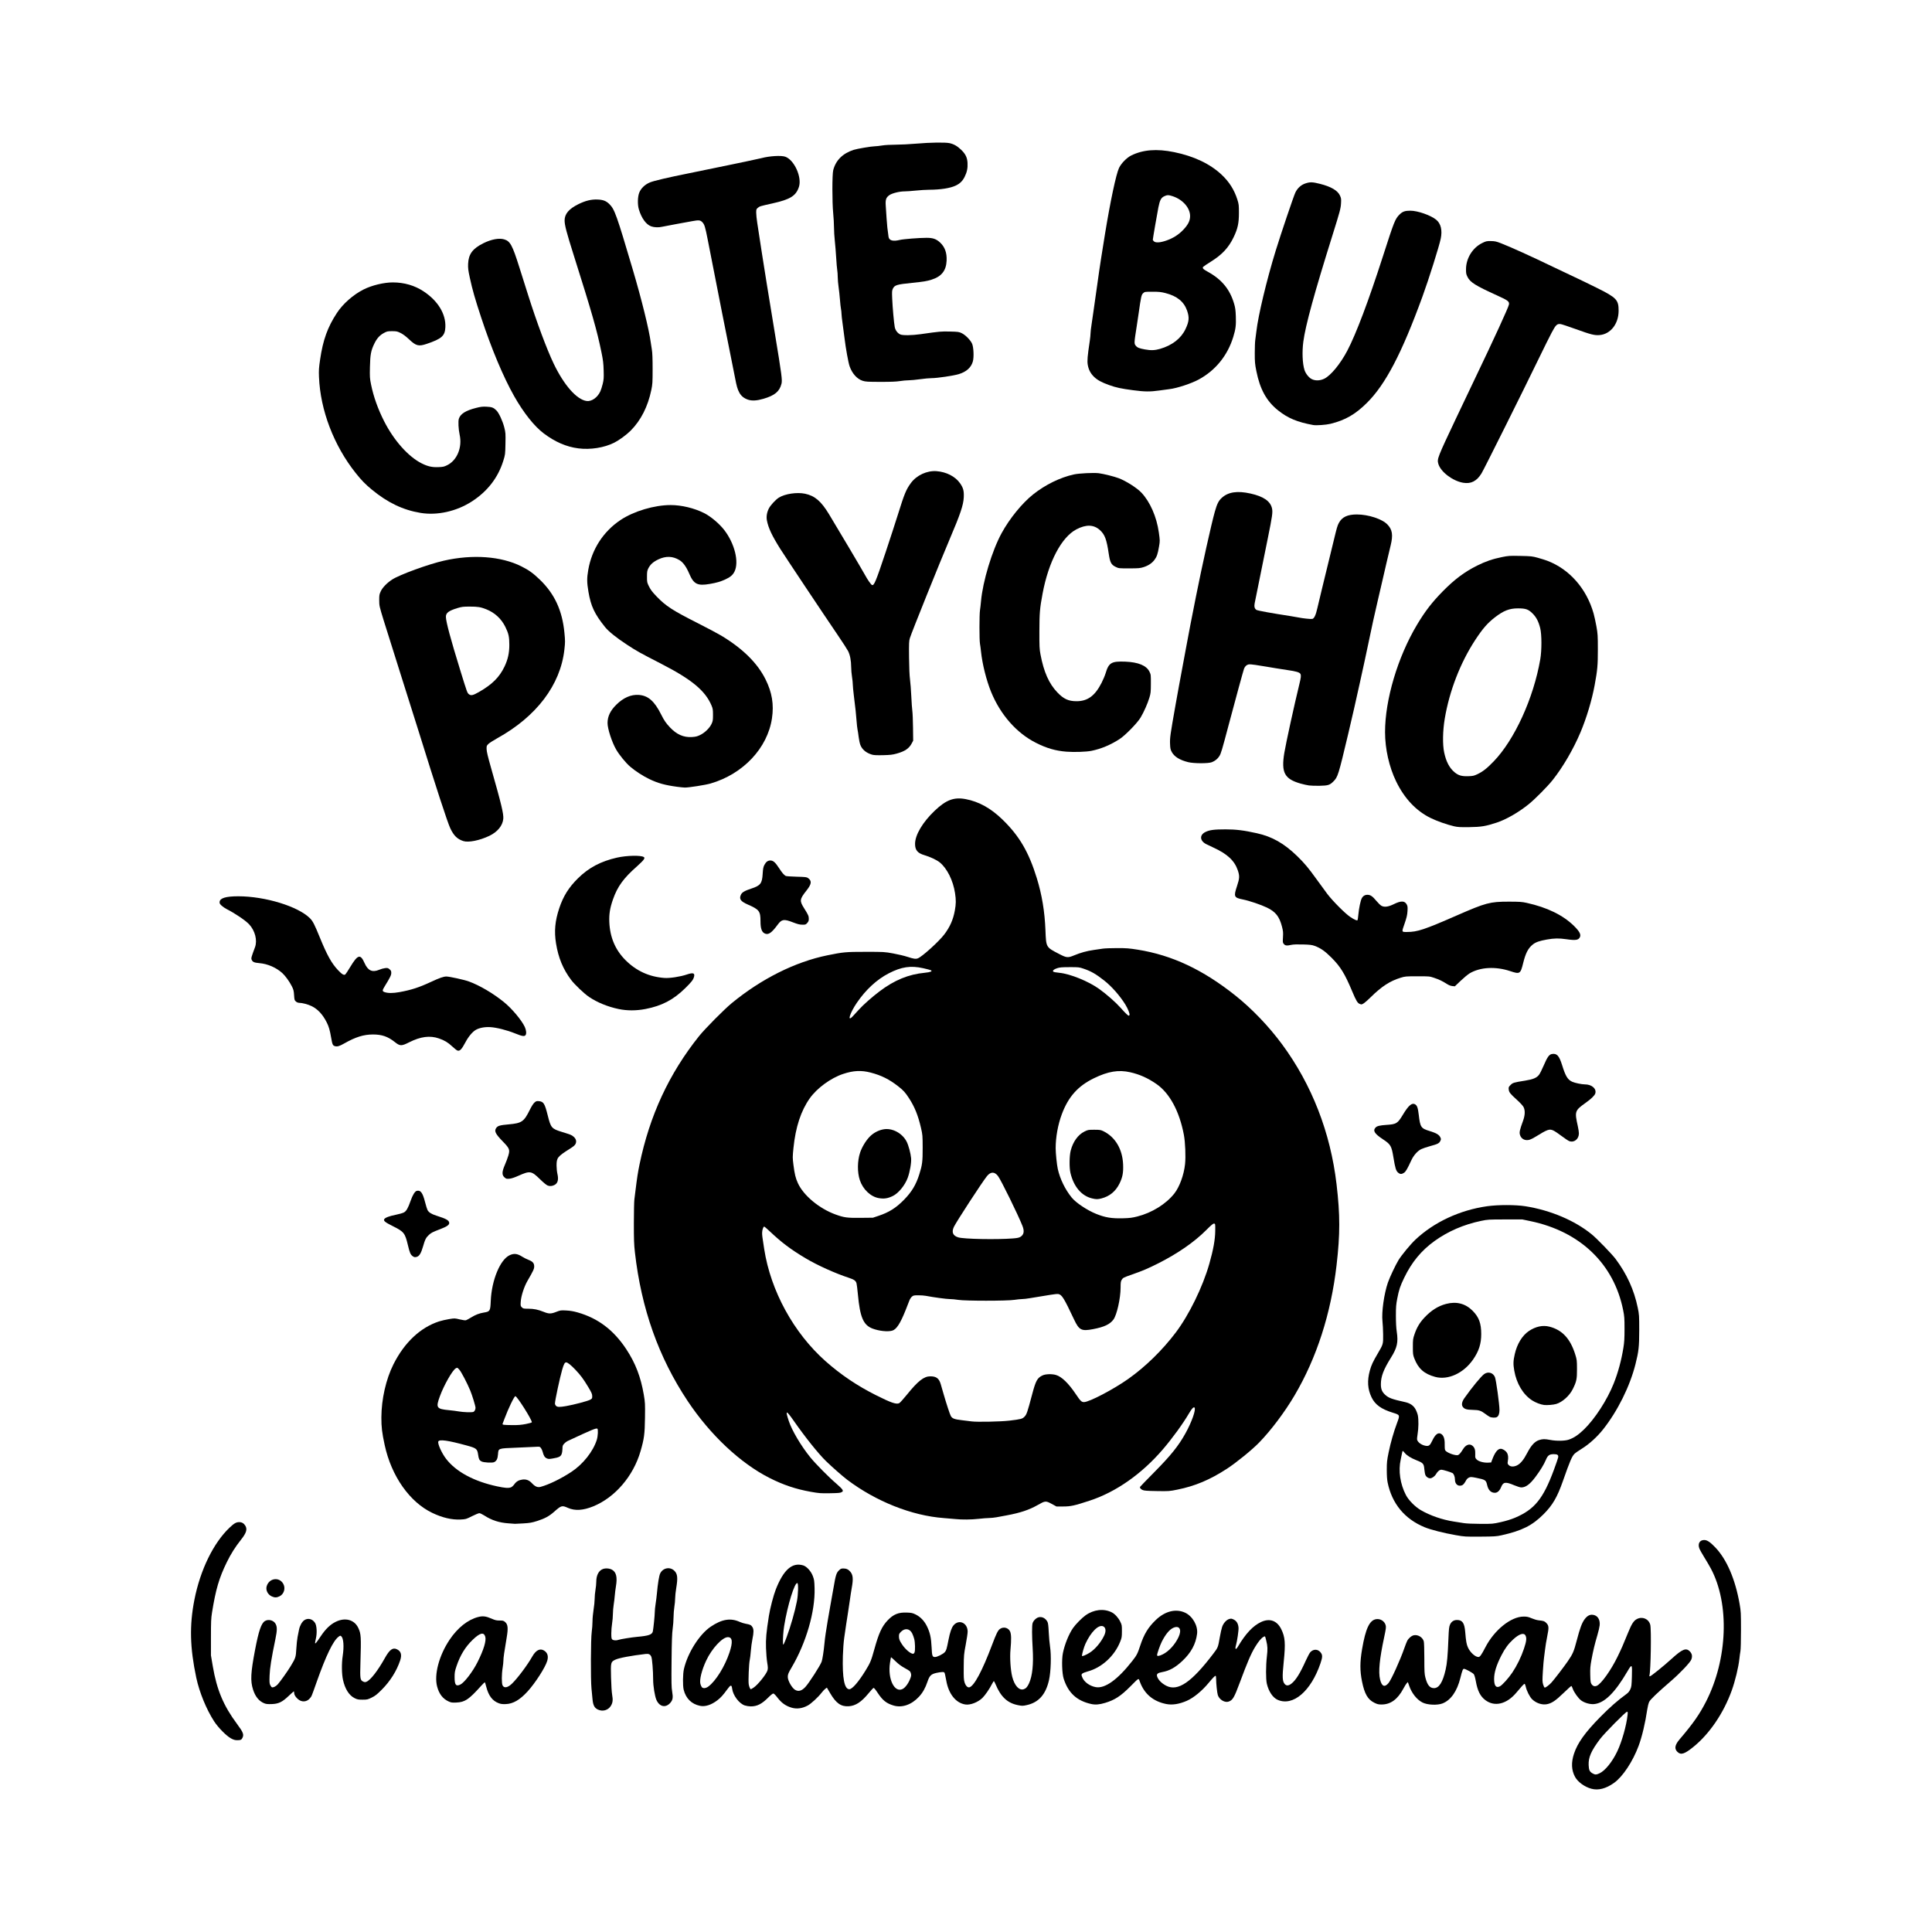
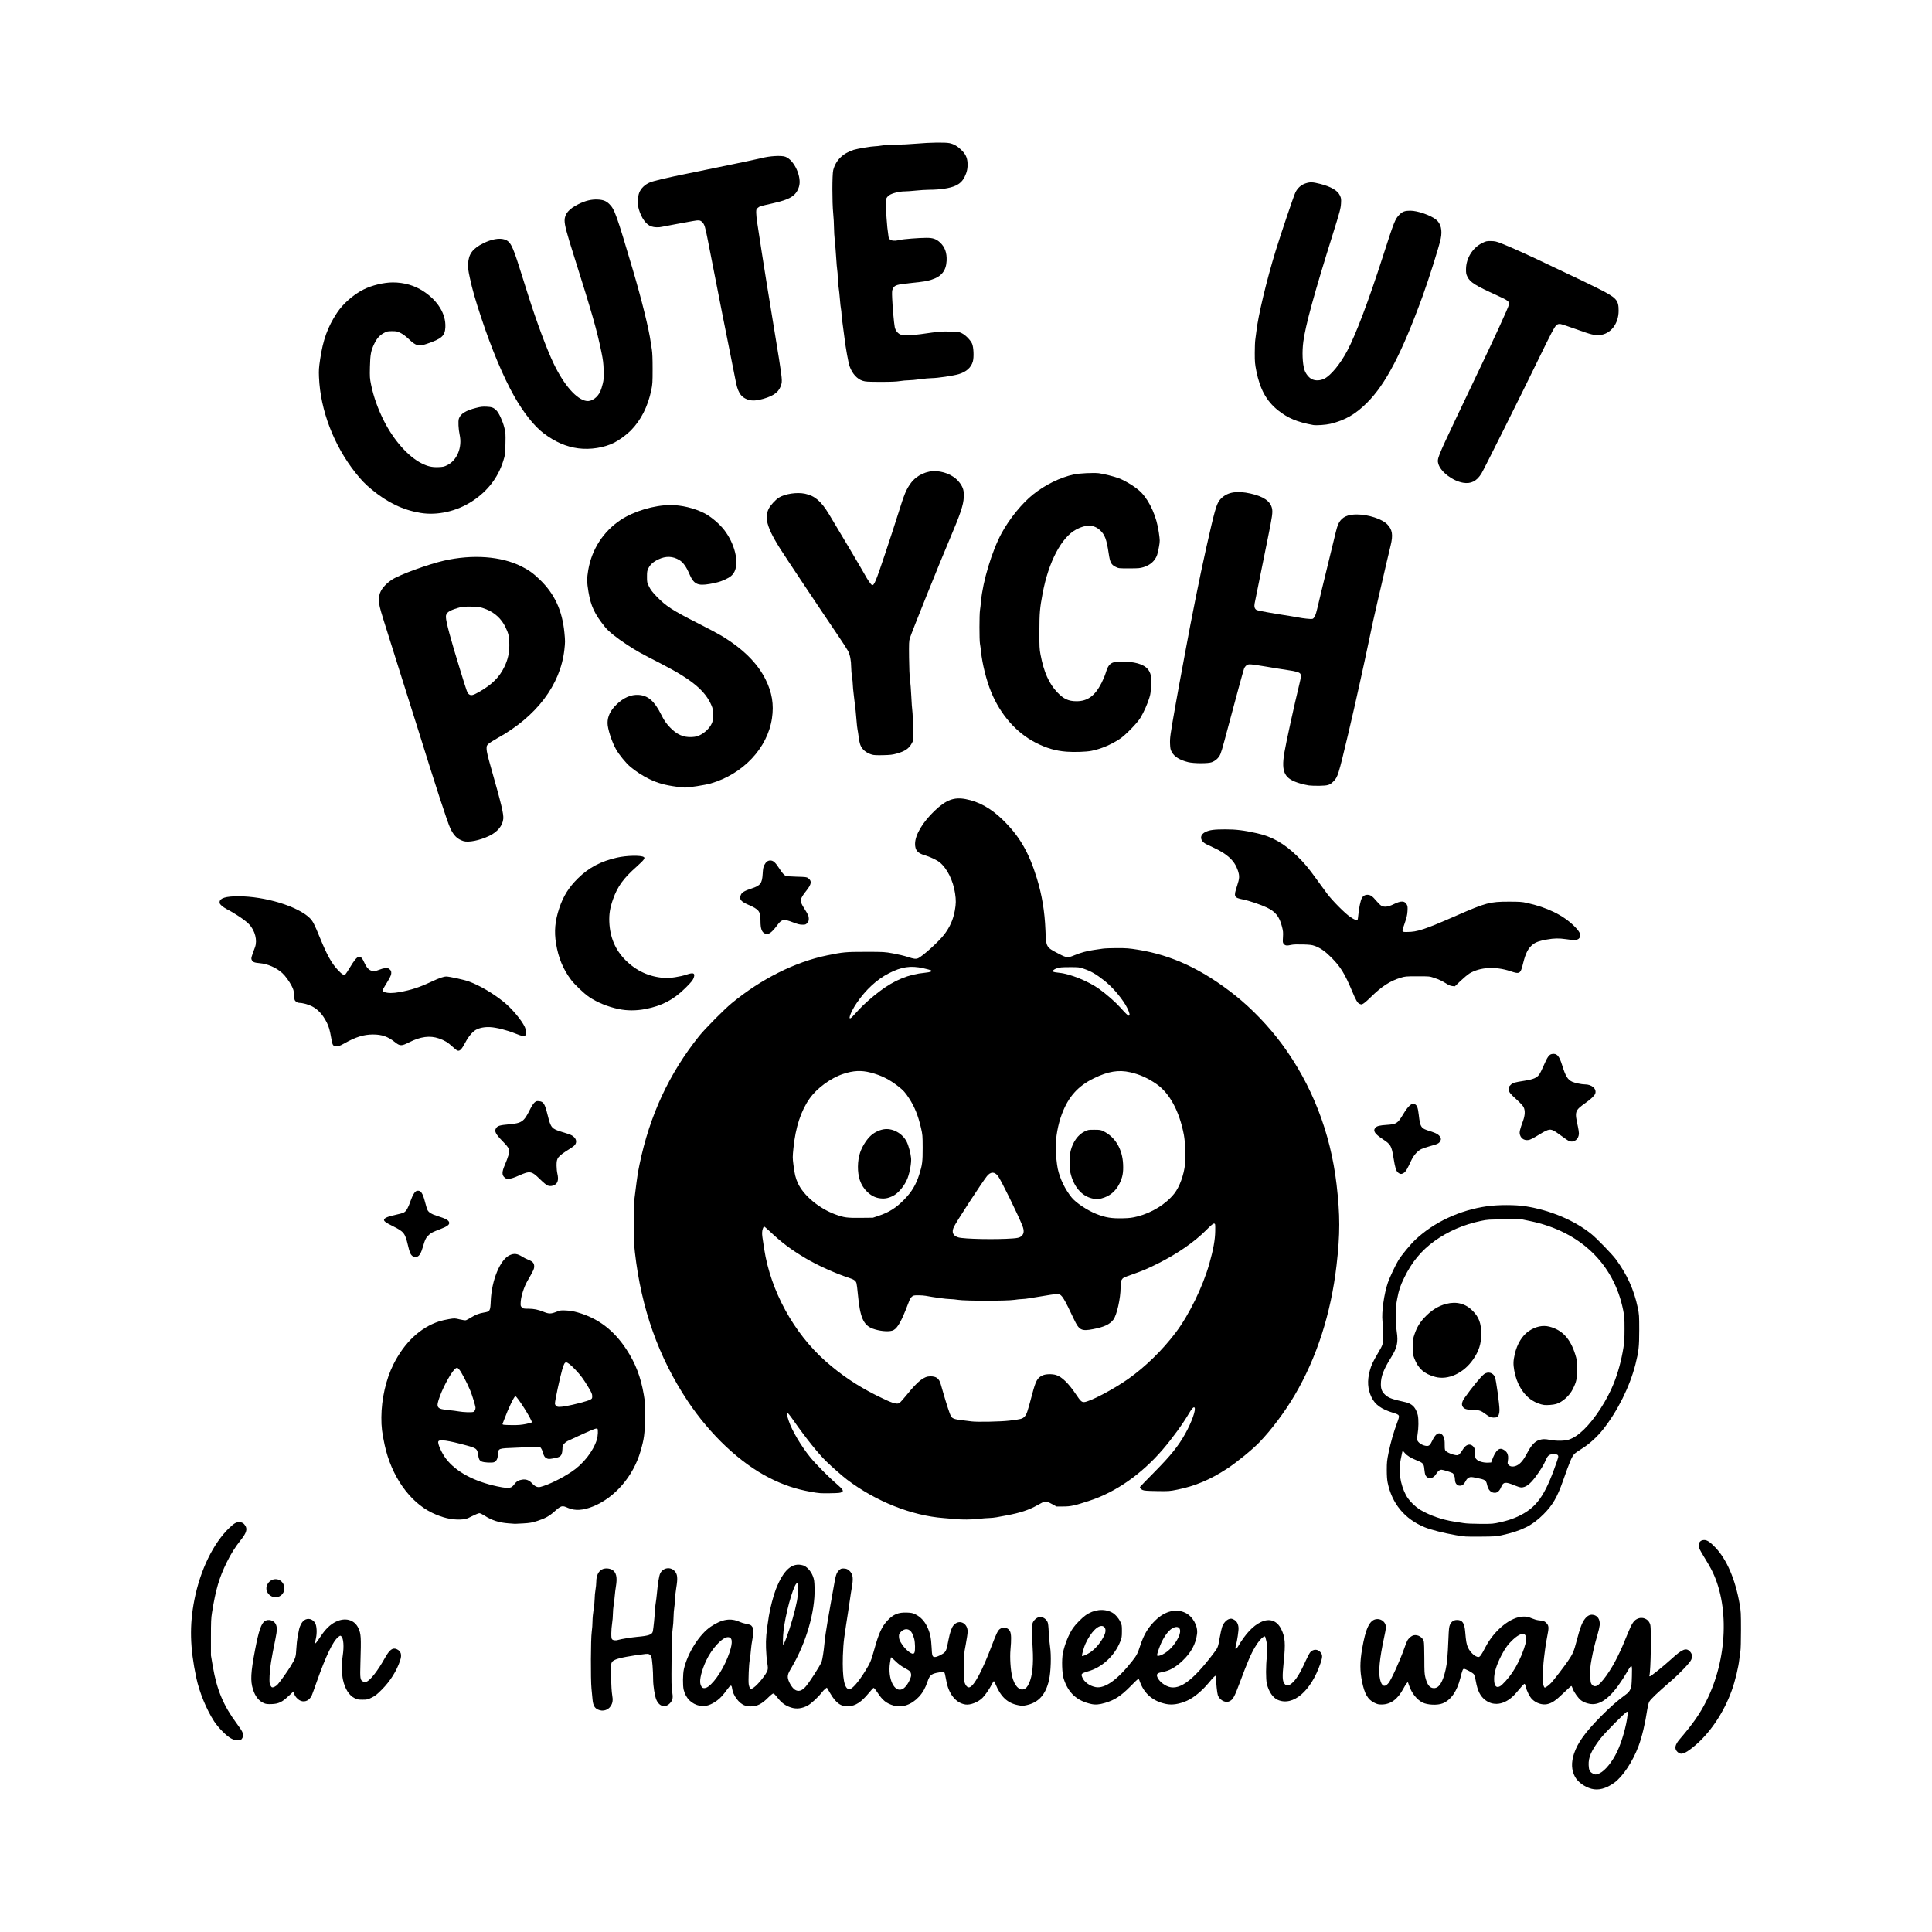
<svg xmlns="http://www.w3.org/2000/svg" version="1.1" id="svg1" width="3600" height="3600" viewBox="0 0 3600 3600">
  <defs id="defs1" />
  <g id="g1" transform="translate(21.063,-35.4)">
    <g id="g78">
-       <path id="path61" style="fill:#000000" d="m 2090.5,762.547 c -22.786,-3.023 -31.644,-4.917 -44.585,-9.533 -14.343,-5.116 -22.2,-9.405 -28.505,-15.559 -6.405,-6.252 -10.041,-13.265 -11.604,-22.382 -1.236,-7.21 -0.508,-15.82 3.744,-44.277 0.798,-5.338 1.45,-11.81 1.45,-14.382 0,-2.573 0.883,-10.13 1.963,-16.795 1.08,-6.665 2.687,-17.743 3.572,-24.618 0.885,-6.875 2.444,-17.9 3.465,-24.5 1.021,-6.6 2.593,-17.625 3.495,-24.5 0.901,-6.875 2.488,-18.125 3.525,-25 1.038,-6.875 2.598,-17.225 3.466,-23 1.503,-9.989 3.002,-19.36 7.438,-46.5 10.038,-61.416 20.754,-111.849 26.181,-123.22 4.027,-8.437 14.256,-18.946 22.395,-23.006 22.017,-10.985 47.752,-13.043 80.218,-6.413 36.934,7.542 67.057,21.856 88.559,42.082 14.202,13.36 23.591,28.243 29.371,46.558 2.61,8.269 2.841,10.259 2.846,24.5 0.01,19.359 -2.189,29.446 -9.906,45.5 -9.423,19.603 -21.564,32.571 -42.84,45.759 -6.885,4.267 -13.106,8.468 -13.825,9.334 -2.013,2.425 -0.174,4.387 8.674,9.257 25.935,14.273 41.045,32.681 48.967,59.651 2.13,7.253 2.746,11.832 3.171,23.589 0.593,16.412 -0.29,23.457 -4.766,38.049 -10.627,34.639 -32.84,62.14 -63.968,79.197 -13.877,7.604 -40.859,16.515 -55,18.164 -3.025,0.353 -11.575,1.507 -19,2.566 -17.009,2.424 -27.135,2.316 -48.5,-0.518 z m 50.059,-77.092 c 22.552,-6.535 39.051,-19.348 47.336,-36.76 6.769,-14.224 7.432,-21.616 3.078,-34.273 -5.82,-16.917 -18.774,-27.443 -40.58,-32.975 C 2142.37,579.413 2138.324,579 2126.388,579 c -14.262,0 -14.376,0.018 -17.377,2.75 -3.235,2.945 -3.886,5.879 -8.487,38.25 -0.899,6.325 -2.482,16.9 -3.518,23.5 -4.961,31.609 -4.984,32.185 -1.474,36.357 2.832,3.366 6.377,4.771 16.828,6.667 11.234,2.039 18.413,1.767 28.199,-1.069 z m 11.597,-201.802 c 12.594,-4.342 22.887,-10.86 31.549,-19.98 9.169,-9.652 12.797,-16.935 12.789,-25.674 -0.013,-15.206 -13.461,-30.616 -32.213,-36.912 -7.789,-2.615 -10.555,-2.618 -15.928,-0.017 -5.95,2.88 -8.171,7.091 -10.925,20.711 -2.122,10.492 -10.415,58.597 -10.424,60.468 0,0.412 0.896,1.65 1.996,2.75 3.158,3.158 11.496,2.673 23.156,-1.347 z" />
      <path style="fill:#000000" d="m 2426,827.392 c -29.649,-5.393 -47.22,-12.722 -65.592,-27.358 -21.477,-17.11 -33.697,-39.255 -40.467,-73.331 -2.625,-13.212 -2.94,-16.813 -2.933,-33.503 0,-10.285 0.441,-21.399 0.972,-24.699 0.53,-3.3 1.438,-10.275 2.018,-15.5 3.242,-29.215 19.203,-95.963 35.914,-150.19 9.879,-32.057 33.648,-102.339 36.798,-108.81 3.983,-8.181 10.65,-14.18 18.694,-16.821 8.777,-2.881 13.108,-2.754 27.18,0.8 20.534,5.186 32.869,12.398 37.133,21.713 2.308,5.041 2.494,6.398 2.014,14.681 -0.545,9.406 -2.165,15.49 -15.206,57.084 -34.75,110.84 -51.016,170.145 -55.044,200.68 -2.491,18.883 -1.622,40.549 2.104,52.465 2.13,6.814 7.911,14.223 13.322,17.075 6.712,3.537 15.892,3.263 23.849,-0.714 12.118,-6.056 29.718,-27.518 42.616,-51.969 16.308,-30.916 39.78,-93.119 66.6,-176.495 20.909,-65.002 22.56,-69.143 30.855,-77.403 5.496,-5.472 10.054,-7.097 19.91,-7.097 13.929,0 38.483,8.617 48.547,17.036 8.535,7.14 11.437,19.363 8.287,34.906 -2.89,14.264 -22.159,75.366 -34.077,108.058 -38.529,105.692 -68.765,163.58 -103.417,198 -21.715,21.57 -40.425,32.329 -68.043,39.129 -8.16,2.009 -26.362,3.295 -32.035,2.263 z" id="path59" />
      <path style="fill:#000000" d="m 2705.158,934.915 c -19.766,-3.422 -41.977,-20.481 -46.172,-35.464 -2.495,-8.912 -1.557,-11.302 33.744,-85.951 9.623,-20.35 25.048,-52.75 34.277,-72 35.937,-74.959 62.793,-133.494 63.639,-138.706 0.91,-5.607 -1.798,-7.685 -21.843,-16.763 -40.44,-18.314 -50.491,-24.606 -55.427,-34.694 -2.517,-5.144 -2.827,-6.827 -2.737,-14.82 0.226,-20.018 12.335,-39.462 30.006,-48.181 7.275,-3.59 8.326,-3.83 16.315,-3.73 7.446,0.093 9.883,0.627 19.039,4.166 17.999,6.957 56.872,24.606 99.5,45.175 10.45,5.042 26.875,12.831 36.5,17.308 9.625,4.477 29.069,13.902 43.208,20.945 35.952,17.907 39.809,22.002 39.78,42.23 -0.036,24.533 -15.064,43.681 -35.574,45.327 -9.325,0.749 -16.092,-0.948 -43.882,-10.999 -13.767,-4.979 -26.66,-9.254 -28.652,-9.499 -6.622,-0.815 -8.869,1.336 -16.631,15.931 -3.893,7.32 -14.371,28.384 -23.284,46.809 -29.115,60.186 -102.991,208.328 -107.545,215.659 -8.966,14.432 -19.609,19.792 -34.261,17.256 z" id="path57" />
    </g>
    <g id="g79">
      <path style="fill:#000000" d="m 1586.353,744.939 c -10.418,-3.302 -19.512,-13.425 -24.3,-27.048 -2.373,-6.752 -7.235,-33.635 -9.475,-52.391 -0.919,-7.7 -2.553,-20.075 -3.631,-27.5 -1.077,-7.425 -1.976,-15.525 -1.997,-18 -0.021,-2.475 -0.461,-6.525 -0.978,-9 -0.517,-2.475 -1.398,-10.47 -1.958,-17.766 -0.56,-7.296 -1.692,-17.756 -2.517,-23.243 -0.824,-5.488 -1.525,-13.693 -1.558,-18.234 -0.033,-4.541 -0.463,-10.507 -0.955,-13.257 -0.493,-2.75 -1.371,-13.1 -1.952,-23 -0.581,-9.9 -1.726,-23.941 -2.545,-31.202 -0.819,-7.261 -1.502,-18.511 -1.518,-25 -0.016,-6.489 -0.678,-18.323 -1.47,-26.298 -2.057,-20.709 -2.038,-72.485 0.03,-80.54 4.71,-18.343 17.626,-31.203 37.97,-37.805 6.387,-2.073 33.432,-6.65 39.428,-6.673 2.514,-0.01 8.622,-0.683 13.572,-1.496 5.333,-0.876 15.722,-1.484 25.5,-1.491 9.075,-0.007 26.625,-0.9 39,-1.985 25.046,-2.196 53.114,-2.603 61.201,-0.887 7.869,1.67 14.491,5.413 21.527,12.17 8.273,7.944 11.473,14.472 12.06,24.6 0.562,9.716 -1.006,17.275 -5.414,26.085 -3.888,7.772 -8.837,12.596 -16.72,16.297 -10.337,4.854 -28.242,7.633 -49.653,7.708 -5.775,0.02 -16.8,0.706 -24.5,1.524 -7.7,0.818 -17.094,1.488 -20.876,1.489 -9.739,0.003 -23.552,3.443 -28.649,7.135 -6.076,4.401 -7.369,8.319 -6.561,19.867 0.366,5.225 1.062,15.8 1.547,23.5 0.765,12.142 1.745,21.356 3.64,34.207 1.018,6.9 8.216,8.896 20.898,5.795 6.642,-1.624 35.978,-3.939 50,-3.945 11.715,-0.005 17.849,2.082 24.807,8.441 9.229,8.435 13.197,19.308 12.501,34.255 -0.861,18.484 -9.522,29.412 -27.919,35.223 -9.05,2.859 -14.818,3.81 -36.389,5.998 -28.923,2.934 -32.641,4.089 -36.007,11.184 -1.486,3.131 -1.634,5.616 -1.087,18.234 0.733,16.889 3.273,45.19 4.75,52.922 1.163,6.088 5.444,11.704 10.546,13.836 4.658,1.946 21.626,1.701 37.448,-0.54 36.696,-5.199 38.166,-5.331 54.849,-4.931 15.487,0.371 16.844,0.562 22.099,3.11 6.814,3.304 16.155,12.794 19.128,19.434 2.943,6.573 3.74,25.442 1.413,33.445 -3.256,11.202 -12.054,19.069 -26.122,23.358 -9.794,2.986 -40.11,7.475 -50.485,7.475 -4.175,0 -13.877,0.893 -21.562,1.984 -7.684,1.091 -17.346,1.999 -21.471,2.017 -4.125,0.018 -11.55,0.699 -16.5,1.512 -6.441,1.058 -16.676,1.464 -36,1.426 -23.9,-0.046 -27.706,-0.276 -33.147,-2.001 z" id="path64" />
      <path style="fill:#000000" d="m 1372.8,780.135 c -7.395,-2.449 -12.731,-6.755 -16.145,-13.027 -3.527,-6.481 -5.096,-11.873 -8.115,-27.896 -1.351,-7.171 -4.698,-23.99 -7.437,-37.375 -6.743,-32.954 -22.634,-113.422 -43.514,-220.337 -4.598,-23.546 -6.041,-28.151 -10.087,-32.197 -3.815,-3.815 -6.411,-4.076 -18.503,-1.856 -4.125,0.757 -17.625,3.218 -30,5.47 -12.375,2.251 -24.3,4.53 -26.5,5.065 -6.198,1.505 -14.502,1.204 -20,-0.726 -9.604,-3.371 -18.145,-15.089 -23.146,-31.755 -2.621,-8.732 -2.333,-23.139 0.615,-30.83 3.192,-8.326 10.619,-15.485 20.159,-19.431 7.126,-2.947 34.306,-9.328 70.873,-16.639 16.704,-3.34 61.387,-12.53 80.5,-16.557 4.95,-1.043 18.891,-3.965 30.98,-6.493 12.089,-2.528 23.564,-5.023 25.5,-5.544 14.817,-3.985 36.719,-5.277 44.195,-2.607 16.815,6.005 31.394,38.33 25.411,56.343 -5.553,16.718 -16.112,23.257 -49.585,30.705 -22.9,5.095 -23.531,5.287 -26.954,8.167 -2.823,2.375 -3.046,3.041 -3.046,9.11 0,3.601 0.894,12.224 1.987,19.161 2.584,16.403 6.858,44.214 8.547,55.614 2.453,16.56 13.412,84.361 24.406,151 12.675,76.826 13.893,86.133 12.169,92.979 -3.633,14.428 -12.502,21.816 -33.61,27.997 -12.169,3.564 -21.347,4.094 -28.7,1.659 z" id="path60" />
      <path style="fill:#000000" d="m 1056.608,870.862 c -22.38,-2.872 -43.293,-11.922 -64.528,-27.923 C 974.443,829.649 954.497,804.536 937.002,773.591 916.772,737.809 894.959,685.841 875.681,627.5 864.189,592.72 859.213,575.316 854.419,553.141 851.361,538.993 850.879,535.077 851.203,527 c 0.726,-18.121 8.457,-28.524 28.579,-38.456 14.743,-7.277 28.965,-9.922 38.478,-7.157 11.303,3.286 15.274,10.541 28.251,51.613 4.779,15.125 12.249,38.75 16.601,52.5 15.871,50.146 34.689,100.653 47.4,127.221 19.346,40.437 43.062,67.363 61.547,69.878 9.254,1.259 20.245,-6.471 25.49,-17.926 1.304,-2.848 3.335,-9.226 4.515,-14.175 1.868,-7.837 2.085,-11.061 1.682,-24.998 -0.386,-13.334 -1.079,-19 -4.164,-34 -8.44,-41.047 -17.216,-71.777 -51.247,-179.437 C 1034.606,468.627 1031,454.929 1031,446.205 c 0,-12.127 7.967,-21.584 25.5,-30.271 13.324,-6.601 24.224,-9.249 36,-8.745 10.396,0.445 15.946,2.612 21.97,8.577 9.727,9.633 13.253,19.507 43.643,122.233 16.487,55.729 30.235,111.479 33.416,135.5 0.364,2.75 1.294,8.771 2.067,13.381 0.972,5.799 1.403,16.889 1.397,36 -0.01,25.283 -0.211,28.597 -2.414,39.181 -6.478,31.13 -19.47,56.675 -38.596,75.887 -7.623,7.657 -21.375,17.721 -30.483,22.307 -18.722,9.427 -44.382,13.496 -66.892,10.607 z" id="path58" />
      <path style="fill:#000000" d="m 762.5,991.104 c -32.747,-5.421 -61.247,-19.063 -90.868,-43.496 -11.978,-9.88 -19.442,-17.565 -30.058,-30.947 C 600.917,865.408 575.854,799.792 573.334,738 c -0.513,-12.582 -0.233,-16.941 2.119,-32.954 5.333,-36.309 13.996,-60.27 31.291,-86.546 11.319,-17.197 30.352,-33.958 49.589,-43.668 15.418,-7.783 38.006,-13.24 54.667,-13.207 21.118,0.042 40.525,5.682 57.076,16.586 26.915,17.731 41.853,42.259 40.72,66.859 -0.748,16.24 -6.72,21.583 -34.734,31.072 -15.11,5.118 -19.917,3.87 -33.056,-8.582 -5.867,-5.56 -11.058,-9.445 -15.625,-11.693 -6.233,-3.068 -7.639,-3.367 -15.86,-3.367 -8.377,0 -9.472,0.245 -15.342,3.427 -7.739,4.196 -12.839,9.829 -17.506,19.335 -6.484,13.207 -7.914,20.647 -8.408,43.738 -0.409,19.13 -0.264,21.359 2.174,33.347 4.504,22.152 12.829,45.488 24.222,67.895 18.291,35.974 44.994,65.983 69.874,78.527 11.18,5.637 19.301,7.501 30.82,7.074 9.145,-0.339 10.982,-0.735 16.888,-3.642 18.467,-9.091 28.34,-33.236 23.185,-56.701 -2.234,-10.167 -2.972,-25.32 -1.457,-29.91 2.997,-9.082 12.724,-15.185 32.051,-20.11 8.604,-2.193 12.089,-2.598 19.479,-2.264 9.905,0.448 13.168,1.68 18.434,6.961 4.695,4.709 11.57,19.547 14.633,31.581 2.482,9.752 2.591,11.259 2.208,30.5 -0.399,20.051 -0.437,20.352 -4.114,32.064 -9.819,31.275 -29.314,56.493 -58.161,75.236 -28.706,18.651 -64.691,26.727 -96,21.545 z" id="path56" />
    </g>
    <g id="g77">
      <path style="fill:#000000" d="m 1966,1436.03 c -20.126,-1.557 -37.049,-6.49 -57,-16.615 -36.029,-18.285 -66.027,-52.443 -83.355,-94.915 -8.716,-21.363 -16.352,-51.897 -18.725,-74.879 -0.561,-5.433 -1.448,-12.132 -1.97,-14.886 -1.242,-6.55 -1.215,-54.501 0.035,-62.235 0.534,-3.3 1.41,-10.95 1.947,-17 3.278,-36.907 20.535,-93.938 38.278,-126.5 14.852,-27.257 38.046,-55.798 58.79,-72.344 22.511,-17.955 50.451,-31.641 76,-37.226 9.673,-2.115 37.389,-3.446 46.5,-2.234 9.265,1.233 28.37,6.02 37.019,9.275 13.47,5.07 33.912,18.062 42.189,26.814 16.214,17.143 28.467,45.093 32.549,74.242 2.144,15.309 2.149,15.673 0.381,26.125 -2.367,13.988 -4.121,19.125 -8.53,24.983 -4.727,6.279 -11.49,10.77 -20.448,13.58 -6.384,2.002 -9.274,2.248 -26.66,2.266 -19.391,0.02 -19.532,0 -25.251,-2.804 -8.329,-4.09 -10.435,-8.158 -12.915,-24.945 -3.898,-26.388 -7.214,-35.229 -16.334,-43.549 -11.434,-10.431 -25.685,-10.902 -43.777,-1.447 -27.832,14.545 -51.977,60.376 -63.096,119.765 -5.128,27.388 -5.852,35.912 -5.938,69.892 -0.073,28.942 0.133,33.242 2.087,43.608 6.107,32.403 15.709,54.083 31.152,70.339 11.902,12.528 20.849,16.661 36.067,16.661 20.527,0 34.198,-10.006 46.452,-34 2.949,-5.775 6.37,-13.875 7.601,-18 5.913,-19.808 10.818,-22.721 36.583,-21.731 24.279,0.933 39.517,7.219 45.11,18.61 2.698,5.494 2.759,6.008 2.682,22.621 -0.072,15.493 -0.32,17.798 -2.797,26 -3.386,11.212 -10.128,26.433 -16.364,36.944 -5.958,10.042 -28.366,33.032 -38.884,39.894 -16.837,10.985 -34.593,18.433 -52.753,22.129 -9.452,1.924 -32.136,2.684 -46.623,1.564 z" id="path55" />
      <path style="fill:#000000" d="m 1604,1441.632 c -11.095,-3.243 -18.725,-9.608 -21.994,-18.346 -1.077,-2.88 -2.455,-9.41 -3.061,-14.511 -0.606,-5.101 -1.547,-11.3 -2.09,-13.775 -0.543,-2.475 -1.382,-9.9 -1.864,-16.5 -0.931,-12.767 -1.861,-21.422 -5.048,-47 -1.096,-8.8 -1.984,-18.25 -1.972,-21 0.012,-2.75 -0.644,-9.05 -1.457,-14 -0.813,-4.95 -1.502,-13.05 -1.531,-18 -0.071,-12.244 -2.136,-22.905 -5.817,-30.042 -1.691,-3.277 -10.277,-16.533 -19.08,-29.458 -26.303,-38.619 -98.214,-146.487 -107.331,-161 -15.368,-24.463 -21.987,-38.529 -24.759,-52.617 -1.419,-7.214 -0.16,-15.117 3.595,-22.547 2.98,-5.899 12.536,-16.301 18.41,-20.041 11.342,-7.221 33.836,-10.622 49,-7.407 18.269,3.872 29.893,13.797 44.639,38.112 17.111,28.216 61.997,103.99 66.345,112 5.555,10.234 11.751,19.184 13.835,19.984 3.83,1.47 7.202,-6.637 25.176,-60.532 8.337,-24.999 18.736,-56.927 23.108,-70.952 12.097,-38.806 15.299,-46.56 24.229,-58.674 10.605,-14.386 29.93,-23.297 47.668,-21.979 18.321,1.361 34.974,9.901 43.776,22.449 6.113,8.714 7.58,14.285 6.981,26.496 -0.704,14.33 -6.316,30.992 -26.012,77.222 -18.555,43.552 -71.108,174.203 -74.409,184.985 -1.642,5.364 -1.804,9.181 -1.529,36 0.196,19.14 0.843,33.982 1.788,41 0.814,6.05 1.902,20.225 2.417,31.5 0.515,11.275 1.377,23.425 1.915,27 0.538,3.575 1.112,17.525 1.276,31 l 0.298,24.5 -2.672,5.064 c -5.067,9.601 -12.675,14.763 -28.073,19.048 -7.72,2.148 -11.907,2.638 -25.254,2.956 -11.289,0.269 -17.325,-0.01 -20.5,-0.935 z" id="path54" />
      <path style="fill:#000000" d="m 2417.955,1498.954 c -3.6,-0.495 -10.575,-2.051 -15.5,-3.457 -30.079,-8.588 -36.37,-20.37 -30.42,-56.978 2.821,-17.355 18.677,-89.851 28.016,-128.09 3.158,-12.928 3.518,-16.496 1.959,-19.408 -1.529,-2.857 -8.207,-4.817 -24.011,-7.049 -7.975,-1.126 -17.875,-2.675 -22,-3.441 -4.125,-0.766 -12.225,-2.122 -18,-3.012 -5.775,-0.89 -14.712,-2.312 -19.86,-3.16 -5.148,-0.847 -10.814,-1.268 -12.59,-0.935 -3.655,0.686 -6.902,3.717 -8.5,7.935 -1.368,3.61 -15.988,57.085 -28.473,104.14 -13.041,49.151 -14.476,53.951 -17.625,58.915 -3.256,5.134 -7.947,8.906 -14.021,11.273 -6.511,2.538 -33.485,2.469 -43.931,-0.112 -15.758,-3.893 -25.766,-10.075 -30.593,-18.897 -2.441,-4.462 -2.89,-6.545 -3.241,-15.033 -0.468,-11.317 0.252,-16.421 10.379,-73.647 3.713,-20.98 7.016,-38.917 19.428,-105.5 7.342,-39.388 7.787,-41.691 18.46,-95.531 11.195,-56.477 28.936,-136.256 35.182,-158.208 4.167,-14.646 6.943,-20.177 12.867,-25.638 11.933,-11 28.965,-13.584 53.498,-8.118 24.363,5.429 37.138,14.23 40.143,27.656 1.603,7.163 0.604,14.318 -7.732,55.338 -15.53,76.424 -23.708,116.878 -24.62,121.787 -1.119,6.022 -0.018,9.953 3.384,12.077 2.281,1.425 27.57,6.015 64.166,11.647 5.401,0.831 11.701,1.921 14,2.422 7.521,1.638 23.547,3.317 25.937,2.717 3.521,-0.884 6.464,-7.143 9.309,-19.8 1.404,-6.243 5.479,-23.275 9.056,-37.85 9.38,-38.22 16.9,-69.097 21.433,-88 5.919,-24.685 6.907,-28.06 9.762,-33.359 5.846,-10.85 16.056,-15.641 33.329,-15.641 21.477,0 47.192,8.423 57.017,18.676 9.311,9.716 10.807,19.541 5.987,39.324 -4.287,17.596 -10.333,43.411 -15.108,64.5 -2.241,9.9 -6.318,27.45 -9.058,39 -5.182,21.841 -11.626,51.219 -17.439,79.5 -1.865,9.075 -4.976,23.7 -6.914,32.5 -1.938,8.8 -5.783,26.35 -8.546,39 -6.988,31.999 -14.828,66.408 -22.1,97 -18.252,76.782 -19.177,79.743 -27.541,88.106 -6.655,6.655 -9.845,7.655 -25.447,7.973 -7.425,0.151 -16.445,-0.13 -20.045,-0.625 z" id="path53" />
      <path style="fill:#000000" d="m 1240.5,1501.435 c -22.994,-3.124 -35.831,-6.712 -52.047,-14.546 -11.89,-5.744 -25.189,-14.37 -35.122,-22.78 -7.992,-6.767 -20.32,-21.794 -26.211,-31.949 -7.985,-13.765 -16.133,-38.822 -16.108,-49.539 0.029,-12.34 5.197,-23.122 16.363,-34.137 13.225,-13.045 27.344,-19.201 41.771,-18.213 17.521,1.201 29.275,11.511 41.87,36.727 5.45,10.912 8.945,15.996 16.427,23.898 12.432,13.131 25.154,18.745 40.495,17.87 7.098,-0.405 9.953,-1.091 15.438,-3.708 8.686,-4.146 17.728,-12.904 21.389,-20.719 2.464,-5.26 2.735,-6.934 2.728,-16.84 -0.01,-9.62 -0.339,-11.787 -2.645,-17.279 -11.632,-27.696 -36.654,-48.526 -93.346,-77.707 -41.987,-21.612 -45.51,-23.578 -64.5,-36.001 -19.465,-12.733 -34.018,-24.434 -40.606,-32.647 -19.663,-24.514 -26.393,-38.795 -30.961,-65.695 -2.97,-17.487 -3.043,-25.392 -0.377,-40.791 6.687,-38.633 28.113,-71.697 60.363,-93.155 24.512,-16.309 62.752,-27.696 93.081,-27.716 20.346,-0.014 43.935,5.642 62.568,15.002 12.151,6.104 28.322,19.72 37.396,31.489 19.405,25.167 27.907,59.458 19.169,77.316 -3.261,6.665 -7.862,10.556 -17.826,15.075 -8.463,3.839 -15.752,5.927 -28.189,8.075 -23.116,3.993 -30.023,0.526 -38.474,-19.309 -5.389,-12.649 -11.29,-20.844 -17.968,-24.953 -12.506,-7.695 -25.571,-8.143 -39.706,-1.361 -9.422,4.521 -14.954,9.514 -18.505,16.699 -2.13,4.31 -2.451,6.337 -2.458,15.51 -0.01,10.233 0.108,10.787 3.84,18.338 2.968,6.005 6.17,10.204 14,18.355 17.296,18.006 29.498,25.905 77.652,50.271 17.325,8.766 36.573,18.989 42.773,22.717 40.255,24.203 67.62,51.245 82.745,81.768 12.039,24.294 15.691,46.483 11.888,72.22 -8.229,55.687 -53.83,104.103 -114.593,121.668 -9.556,2.763 -40.86,7.673 -47.876,7.51 -2.441,-0.057 -8.938,-0.715 -14.438,-1.462 z" id="path52" />
-       <path id="path50" style="fill:#000000" d="m 2688.302,1575.023 c -13.318,-3.078 -32.021,-9.691 -43.802,-15.489 -26.923,-13.248 -48.674,-36.352 -64.049,-68.034 -13.066,-26.923 -20.637,-60.534 -20.677,-91.795 -0.078,-60.416 23.637,-140.125 59.567,-200.205 15.068,-25.196 27.924,-41.87 48.057,-62.331 21.855,-22.211 40.179,-35.931 63.78,-47.758 15.718,-7.876 28.908,-12.417 46.322,-15.946 12.242,-2.481 14.253,-2.609 34.5,-2.188 20.148,0.418 22.192,0.638 32.5,3.492 6.05,1.675 13.931,4.152 17.513,5.505 41.379,15.625 73.388,52.082 86.398,98.404 1.418,5.047 3.77,15.847 5.228,24 2.447,13.689 2.651,16.967 2.665,42.824 0.016,29.631 -0.753,38.231 -5.945,66.5 -5.111,27.828 -15.204,61.441 -26.425,88 -13.351,31.602 -32.816,64.954 -51.942,89 -9.493,11.935 -32.862,35.503 -44.605,44.985 -18.834,15.208 -42.094,28.547 -59.888,34.345 -20.489,6.676 -28.56,8.004 -50.5,8.306 -17.268,0.238 -21.793,-0.016 -28.698,-1.613 z m 43.092,-96.813 c 10.411,-4.891 17.938,-10.756 30.607,-23.85 39.026,-40.338 74.452,-117.859 86.99,-190.359 2.901,-16.775 2.853,-46.233 -0.094,-58.06 -3.132,-12.565 -7.246,-20.465 -14.312,-27.485 -7.767,-7.716 -12.74,-9.456 -27.018,-9.456 -16.066,0 -26.861,4.194 -43.081,16.736 -13.91,10.756 -22.811,20.995 -36.739,42.264 -27.678,42.266 -48.049,94.871 -56.724,146.481 -3.811,22.675 -4.25,48.064 -1.088,63.019 3.608,17.071 9.798,28.886 19.297,36.835 7.147,5.981 13.245,7.77 25.27,7.411 8.842,-0.264 10.798,-0.673 16.893,-3.537 z" />
-       <path id="path48" style="fill:#000000" d="m 842.286,1602.614 c -11.292,-3.704 -17.75,-10.014 -24.248,-23.694 -5.231,-11.012 -26.681,-76.733 -59.537,-182.42 -5.643,-18.15 -20.621,-65.625 -33.286,-105.5 -12.665,-39.875 -26.757,-84.65 -31.317,-99.5 -8.097,-26.371 -8.291,-27.245 -8.34,-37.5 -0.045,-9.5 0.222,-11.091 2.811,-16.702 3.293,-7.137 11.707,-15.805 21.465,-22.112 14.016,-9.059 67.312,-28.485 96.167,-35.052 53.608,-12.2 106.739,-8.301 144.45,10.601 14.095,7.065 22.165,12.894 34.756,25.104 27.213,26.389 41.396,57.108 45.42,98.375 1.517,15.557 1.513,17.754 -0.055,31.744 -7.372,65.743 -52.002,124.641 -125.07,165.056 -7.15,3.955 -14.575,8.729 -16.5,10.61 -3.303,3.227 -3.492,3.771 -3.365,9.648 0.096,4.437 2.303,13.851 7.674,32.728 20.01,70.339 24.247,87.935 23.407,97.203 -1.151,12.697 -10.796,24.437 -26.059,31.722 -17.989,8.586 -38.939,12.782 -48.37,9.689 z m 29.112,-277.749 c 24.648,-14.116 38.142,-27.546 47.611,-47.385 6.297,-13.194 8.991,-25.291 8.991,-40.38 0,-15.142 -1.336,-21.187 -7.429,-33.601 -7.437,-15.153 -19.857,-26.597 -35.617,-32.817 -10.448,-4.124 -15.568,-4.96 -30.455,-4.974 -12.317,-0.012 -15.059,0.307 -22.807,2.651 -16.737,5.063 -21.978,9.013 -21.875,16.484 0.128,9.25 8.632,40.887 26.789,99.655 13.036,42.193 12.974,42.025 16.222,44.58 3.747,2.947 7.586,2.076 18.57,-4.215 z" />
+       <path id="path48" style="fill:#000000" d="m 842.286,1602.614 c -11.292,-3.704 -17.75,-10.014 -24.248,-23.694 -5.231,-11.012 -26.681,-76.733 -59.537,-182.42 -5.643,-18.15 -20.621,-65.625 -33.286,-105.5 -12.665,-39.875 -26.757,-84.65 -31.317,-99.5 -8.097,-26.371 -8.291,-27.245 -8.34,-37.5 -0.045,-9.5 0.222,-11.091 2.811,-16.702 3.293,-7.137 11.707,-15.805 21.465,-22.112 14.016,-9.059 67.312,-28.485 96.167,-35.052 53.608,-12.2 106.739,-8.301 144.45,10.601 14.095,7.065 22.165,12.894 34.756,25.104 27.213,26.389 41.396,57.108 45.42,98.375 1.517,15.557 1.513,17.754 -0.055,31.744 -7.372,65.743 -52.002,124.641 -125.07,165.056 -7.15,3.955 -14.575,8.729 -16.5,10.61 -3.303,3.227 -3.492,3.771 -3.365,9.648 0.096,4.437 2.303,13.851 7.674,32.728 20.01,70.339 24.247,87.935 23.407,97.203 -1.151,12.697 -10.796,24.437 -26.059,31.722 -17.989,8.586 -38.939,12.782 -48.37,9.689 m 29.112,-277.749 c 24.648,-14.116 38.142,-27.546 47.611,-47.385 6.297,-13.194 8.991,-25.291 8.991,-40.38 0,-15.142 -1.336,-21.187 -7.429,-33.601 -7.437,-15.153 -19.857,-26.597 -35.617,-32.817 -10.448,-4.124 -15.568,-4.96 -30.455,-4.974 -12.317,-0.012 -15.059,0.307 -22.807,2.651 -16.737,5.063 -21.978,9.013 -21.875,16.484 0.128,9.25 8.632,40.887 26.789,99.655 13.036,42.193 12.974,42.025 16.222,44.58 3.747,2.947 7.586,2.076 18.57,-4.215 z" />
    </g>
    <g id="g76">
      <path style="fill:#000000" d="m 1404.5,1775.055 c -6.047,-2.475 -8.5,-9.129 -8.5,-23.055 0,-18.686 -2.342,-21.804 -23.254,-30.954 -13.96,-6.108 -17.016,-10.46 -13.116,-18.679 2.055,-4.331 7.063,-7.219 19.715,-11.367 16.586,-5.439 19.673,-9.494 20.72,-27.219 0.556,-9.407 1.16,-12.652 3.063,-16.448 2.912,-5.807 6.489,-8.533 11.199,-8.533 5.324,0 9.19,3.371 16.191,14.116 5.842,8.966 8.857,12.514 12.481,14.685 0.825,0.494 9.906,1.124 20.18,1.399 16.935,0.453 18.944,0.695 21.5,2.59 7.378,5.468 6.593,11.095 -3.293,23.602 -12.501,15.814 -12.863,18.7 -4.094,32.628 7.71,12.245 8.707,14.492 8.707,19.615 0,3.598 -0.603,5.208 -2.92,7.8 -2.736,3.06 -3.319,3.26 -9.25,3.182 -4.939,-0.065 -8.747,-1.023 -17.33,-4.359 -16.702,-6.492 -20.938,-5.886 -28.246,4.035 -11.337,15.392 -17.259,19.62 -23.754,16.962 z" id="path47" />
    </g>
    <g id="g81">
      <path style="fill:#000000" d="m 2512.5,1906.046 c -4.059,-1.679 -6.702,-6.113 -13.958,-23.413 -13.856,-33.038 -21.697,-45.804 -38.52,-62.717 -12.119,-12.183 -20.443,-18.002 -31.532,-22.041 -4.928,-1.795 -8.823,-2.263 -21.962,-2.638 -10.713,-0.306 -17.792,-0.046 -21.5,0.79 -8.176,1.843 -11.174,1.506 -13.805,-1.553 -2.147,-2.496 -2.241,-3.223 -1.667,-12.81 0.529,-8.837 0.284,-11.416 -1.876,-19.753 -4.845,-18.701 -11.863,-27.573 -27.974,-35.357 -11.089,-5.358 -33.025,-12.768 -44.706,-15.1 -16.83,-3.361 -17.638,-5.214 -11,-25.21 4.71,-14.189 4.936,-18.601 1.481,-28.895 -6.12,-18.231 -19.583,-30.778 -45.928,-42.805 -4.979,-2.273 -10.909,-5.105 -13.177,-6.294 -12.019,-6.3 -12.566,-17.128 -1.142,-22.617 7.792,-3.744 16.128,-4.825 37.267,-4.831 19.535,-0.01 34.177,1.802 58.5,7.222 28.456,6.341 50.312,18.728 74.896,42.446 13.053,12.594 21.658,22.862 36.102,43.079 6.268,8.773 15.308,21.126 20.09,27.451 9.918,13.119 33.282,36.596 42.715,42.92 7.782,5.218 12.852,7.448 13.724,6.036 0.349,-0.564 1.047,-5.418 1.552,-10.786 1.104,-11.735 3.993,-25.475 6.289,-29.916 2.223,-4.298 5.839,-6.527 10.588,-6.527 5.505,0 9.499,2.71 16.47,11.173 3.341,4.056 7.649,8.24 9.574,9.298 5.474,3.01 12.684,2.071 23.006,-2.995 13.721,-6.734 20.491,-6.508 24.316,0.811 1.521,2.912 1.727,4.962 1.246,12.447 -0.46,7.162 -1.56,11.815 -5.481,23.178 -5.59,16.201 -5.856,15.361 4.864,15.361 19.032,0 32.112,-4.361 93.022,-31.01 53.481,-23.399 61.393,-25.498 96.027,-25.473 20.503,0.015 24.78,0.299 33.539,2.226 38.356,8.44 68.027,22.927 88.565,43.245 10.033,9.925 13.078,15.774 10.745,20.638 -2.693,5.617 -7.831,6.4 -25.35,3.861 -13.746,-1.992 -22.593,-1.846 -36.234,0.596 -13.889,2.487 -20.67,4.874 -26.133,9.202 -8.613,6.824 -13.408,16.041 -17.974,34.556 -5.049,20.475 -6.093,21.13 -24.102,15.127 -27.401,-9.133 -56.068,-7.541 -75.804,4.209 -3.068,1.826 -10.489,7.987 -16.492,13.691 l -10.914,10.37 -4.71,-0.453 c -3.155,-0.303 -6.586,-1.653 -10.39,-4.086 -8.287,-5.301 -14.183,-8.111 -23.747,-11.318 -8.358,-2.802 -8.875,-2.849 -31,-2.816 -21.587,0.033 -22.858,0.144 -31.308,2.745 -19.735,6.076 -35.157,16.075 -55.193,35.783 -10.37,10.201 -15.528,14.099 -18.315,13.841 -0.377,-0.035 -1.585,-0.436 -2.685,-0.891 z" id="path46" />
    </g>
    <g id="g75">
      <path style="fill:#000000" d="m 1131.46,1915.532 c -20.381,-4.322 -39.696,-12.232 -54.862,-22.466 -9.301,-6.276 -26.88,-22.985 -33.544,-31.883 -15.004,-20.035 -23.676,-40.986 -28.015,-67.683 -3.699,-22.757 -1.945,-42.001 5.998,-65.82 7.482,-22.437 17.713,-38.781 34.856,-55.68 20.135,-19.849 42.394,-31.649 72.686,-38.531 17.964,-4.082 45.035,-4.665 49.943,-1.077 1.59,1.163 1.598,1.478 0.105,4.365 -0.885,1.711 -6.675,7.572 -12.867,13.024 -24.988,22 -36.178,37.395 -44.584,61.339 -5.637,16.056 -7.496,27.471 -6.884,42.274 1.181,28.583 11.152,52.077 30.178,71.103 20.141,20.141 44.216,31.136 72.624,33.165 9.882,0.706 29.471,-2.285 41.333,-6.311 12.083,-4.101 15.741,-2.904 13.63,4.458 -1.612,5.621 -4.594,9.411 -16.821,21.38 -21.784,21.325 -42.946,32.369 -73.403,38.307 -17.269,3.367 -34.606,3.38 -50.371,0.036 z" id="path45" />
    </g>
    <g id="g74">
      <path style="fill:#000000" d="m 831.132,1992.87 c -1.302,-0.491 -5.616,-3.926 -9.585,-7.633 -8.072,-7.538 -14.095,-11.154 -24.783,-14.878 -16.679,-5.811 -34.214,-3.524 -55.474,7.236 -14.251,7.213 -17.024,7.175 -26.49,-0.357 C 701.756,1966.859 690.676,1963 673.918,1963 c -17.332,0 -32.479,4.736 -53.681,16.785 -8.792,4.997 -12.698,6.153 -16.964,5.024 -4.254,-1.127 -5.055,-2.88 -7.304,-15.99 -2.385,-13.901 -4.327,-20.602 -8.191,-28.267 -7.477,-14.83 -16.584,-24.656 -28.142,-30.361 -6.733,-3.324 -17.379,-6.141 -23.33,-6.173 -1.911,-0.01 -4.316,-0.982 -5.985,-2.418 -2.584,-2.222 -2.836,-3.106 -3.404,-11.892 -0.537,-8.318 -1.074,-10.398 -4.342,-16.832 -4.472,-8.803 -12.11,-19.321 -17.695,-24.366 -11.274,-10.185 -27.269,-17.135 -42.378,-18.414 -9.915,-0.839 -12.856,-2.123 -14.621,-6.383 -1.213,-2.928 -0.806,-4.454 6.189,-23.213 4.781,-12.821 0.167,-30.912 -10.905,-42.758 -6.834,-7.312 -26.466,-20.573 -42.568,-28.752 -2.696,-1.37 -6.665,-4.138 -8.82,-6.152 -3.27,-3.056 -3.865,-4.208 -3.598,-6.968 0.683,-7.054 11.787,-10.359 34.82,-10.361 49.954,-0.01 111.38,18.818 133.462,40.9 5.405,5.405 8.412,11.258 18.524,36.055 13.307,32.633 21.793,47.883 33.675,60.513 7.701,8.187 11.201,10.214 13.844,8.02 0.813,-0.674 4.744,-6.651 8.737,-13.281 14.422,-23.949 19.237,-25.325 27.015,-7.716 6.226,14.096 14.408,17.829 27.244,12.428 3.3,-1.388 8.265,-2.78 11.034,-3.094 4.456,-0.504 5.402,-0.259 8.25,2.137 2.678,2.254 3.216,3.406 3.216,6.892 0,4.192 -2.087,8.434 -12.34,25.078 -4.533,7.359 -4.598,9.029 -0.41,10.519 6.517,2.318 15.766,2.342 28.25,0.074 21.995,-3.997 36.186,-8.612 58.669,-19.079 15.782,-7.348 23.255,-9.955 28.533,-9.955 5.66,0 33.354,6.075 41.799,9.169 20.196,7.399 44.829,21.866 65.24,38.315 14.808,11.934 33.184,33.789 39.056,46.452 2.818,6.077 3.409,12.907 1.332,15.41 -2.208,2.662 -6.287,1.965 -19.342,-3.304 -15.347,-6.194 -34.488,-11.043 -46.285,-11.725 -10.449,-0.605 -20.511,1.328 -27.139,5.212 -6.154,3.606 -13.545,12.461 -19.028,22.793 -7.265,13.693 -10.729,17.236 -15.202,15.549 z" id="path44" />
    </g>
    <g id="g80">
      <path style="fill:#000000" d="m 2903,2161.688 c -1.925,-0.715 -8.225,-4.895 -14,-9.288 -5.775,-4.393 -12.637,-9.02 -15.248,-10.282 -7.598,-3.671 -10.934,-2.528 -33.752,11.565 -3.575,2.208 -8.24,4.585 -10.367,5.282 -8.56,2.806 -16.312,-1.078 -18.56,-9.3 -1.259,-4.603 -0.264,-9.011 5.795,-25.665 3.805,-10.459 4.189,-19.184 1.123,-25.517 -1.232,-2.546 -5.965,-7.742 -12.25,-13.451 -13.088,-11.887 -14.889,-14.165 -15.502,-19.596 -0.46,-4.083 -0.206,-4.705 3.387,-8.299 4.294,-4.294 5.605,-4.686 27.373,-8.172 14.891,-2.385 21.57,-5.256 25.889,-11.13 1.645,-2.236 5.555,-10.063 8.69,-17.392 6.521,-15.248 9.943,-20.076 14.885,-21.003 9.339,-1.752 13.716,2.924 19.177,20.489 6.533,21.012 10.428,27.383 19.114,31.266 4.917,2.198 17.605,4.804 23.39,4.804 12.892,0 22.162,8.157 19.347,17.024 -1.202,3.788 -7.549,9.926 -17.918,17.329 -20.314,14.504 -20.756,15.839 -14.518,43.887 1.069,4.807 1.943,10.657 1.942,13 0,10.704 -8.886,17.834 -17.998,14.448 z" id="path43" />
      <path style="fill:#000000" d="m 2584.147,2220.47 c -3.891,-3.274 -5.463,-8.336 -8.655,-27.872 -3.606,-22.069 -5.121,-24.719 -19.577,-34.252 -15.787,-10.41 -19.292,-16.019 -13.746,-21.999 2.574,-2.776 7.935,-4.062 20.331,-4.878 18.428,-1.213 20.695,-2.624 30.579,-19.042 10.188,-16.921 16.62,-22.532 22.329,-19.477 4.069,2.178 5.617,6.448 7.172,19.78 2.71,23.242 4.064,25.243 20.464,30.244 12.216,3.725 17.388,6.765 19.675,11.561 1.534,3.217 1.535,3.709 0,6.918 -2.086,4.375 -4.871,5.785 -18.887,9.563 -6.235,1.68 -13.672,4.184 -16.526,5.563 -6.864,3.317 -14.195,11.502 -18.41,20.555 -7.934,17.042 -10.434,21.314 -13.798,23.577 -4.386,2.952 -7.233,2.889 -10.955,-0.243 z" id="path42" />
    </g>
    <g id="g73">
      <path style="fill:#000000" d="m 999.681,2244.562 c -2.46,-0.885 -7.831,-5.294 -15.097,-12.394 -15.325,-14.975 -18.211,-15.428 -39.099,-6.135 -8.451,3.76 -13.639,5.458 -17.596,5.759 -5.128,0.391 -5.903,0.167 -9,-2.6 -4.979,-4.449 -4.76,-10.437 0.853,-23.366 2.31,-5.321 5.194,-13.051 6.408,-17.179 3.237,-11.002 2.303,-13.345 -10.609,-26.616 -13.483,-13.857 -16.002,-19.074 -11.981,-24.814 2.888,-4.123 7,-5.305 23.488,-6.751 23.889,-2.096 28.175,-5.004 38.688,-26.253 3.541,-7.156 6.867,-12.413 9.086,-14.362 3.121,-2.74 4.027,-3.023 8.349,-2.608 8.611,0.828 10.848,4.43 16.299,26.258 5.879,23.538 7.243,25.142 26.401,31.052 16.909,5.216 17.851,5.595 21.583,8.671 4.649,3.832 6.111,8.488 4.143,13.196 -1.173,2.809 -3.526,4.876 -10.799,9.49 -23.15,14.686 -24.799,16.77 -24.799,31.344 0,4.742 0.715,11.688 1.589,15.434 2.498,10.707 0.722,17.569 -5.348,20.671 -4.459,2.278 -8.495,2.665 -12.56,1.203 z" id="path41" />
      <path style="fill:#000000" d="m 747.615,2375.912 c -3.876,-3.049 -5.285,-6.394 -8.643,-20.529 -5.293,-22.279 -7.409,-24.967 -27.529,-34.966 -14.761,-7.336 -18.223,-10.091 -16.569,-13.182 1.537,-2.873 9.353,-5.862 21.709,-8.304 6.004,-1.186 12.717,-3.119 14.917,-4.294 4.581,-2.447 7.675,-7.805 12.578,-21.778 3.776,-10.761 7.989,-17.586 11.381,-18.438 7.232,-1.815 11.034,3.317 15.565,21.011 1.65,6.443 3.669,13.008 4.487,14.589 2.307,4.461 7.284,7.638 16.518,10.545 18.741,5.899 23.971,8.918 23.971,13.835 0,3.477 -4.55,6.609 -16,11.011 -15.382,5.914 -17.283,6.875 -21.834,11.036 -5.467,4.997 -7.176,8.385 -11.118,22.04 -3.31,11.464 -6.483,16.967 -10.711,18.574 -3.732,1.419 -5.802,1.146 -8.722,-1.15 z" id="path40" />
    </g>
    <g id="g64">
      <path id="path31" style="fill:#000000" d="m 1759,2865.917 c -4.125,-0.434 -13.8,-1.257 -21.5,-1.828 -59.567,-4.419 -126.287,-30.904 -180,-71.452 -8.443,-6.373 -28.549,-24.053 -39.537,-34.765 -14.055,-13.702 -38.201,-43.84 -59.425,-74.17 -14.99,-21.423 -16.716,-21.545 -9.898,-0.703 5.814,17.77 22.904,46.661 40.19,67.942 9.828,12.099 34.719,37.278 47.924,48.478 5.64,4.784 10.932,10.008 11.76,11.609 1.448,2.8 1.401,2.98 -1.208,4.691 -2.312,1.516 -5.536,1.827 -21.76,2.098 -17.625,0.295 -20.325,0.091 -36.187,-2.734 -27.439,-4.887 -51.036,-12.822 -76.532,-25.735 -54.467,-27.586 -110.626,-80.359 -152.546,-143.349 -54.162,-81.385 -86.369,-172.166 -98.288,-277.043 -1.651,-14.523 -1.986,-23.904 -1.95,-54.5 0.024,-20.326 0.444,-40.107 0.934,-43.957 0.489,-3.85 1.391,-11.05 2.003,-16 3.143,-25.404 4.524,-34.361 7.58,-49.16 18.861,-91.338 55.083,-169.43 111.013,-239.34 10.968,-13.709 46.849,-49.906 60.918,-61.454 55.282,-45.376 118.061,-76.781 178.007,-89.046 29.573,-6.051 34.511,-6.499 71.614,-6.499 33.998,-2e-4 34.905,0.053 51,2.959 9.012,1.628 21.25,4.553 27.194,6.5 11.183,3.663 14.883,4.179 18.937,2.638 7.89,-3 38.99,-31.113 49.066,-44.353 10.656,-14.004 16.695,-27.629 19.794,-44.663 2.277,-12.517 2.364,-19.398 0.406,-32.384 -3.569,-23.678 -14.933,-46.444 -28.715,-57.525 -5.399,-4.341 -17.966,-10.264 -27.966,-13.179 -13.115,-3.824 -17.842,-9.451 -17.817,-21.21 0.035,-16.632 14.106,-40.346 36.69,-61.837 21.152,-20.128 35.85,-25.618 57.609,-21.518 24.593,4.634 46.939,17.035 68.56,38.048 31.539,30.653 49.07,60.62 64.107,109.579 9.461,30.804 14.586,61.704 15.97,96.279 1.31,32.723 0.764,31.762 25.316,44.544 14.162,7.373 16.346,7.573 28.366,2.597 11.961,-4.951 23.511,-8.13 36.075,-9.929 5.937,-0.85 13.719,-1.986 17.294,-2.525 3.575,-0.539 15.5,-0.985 26.5,-0.991 17.378,-0.01 22.425,0.377 38.5,2.953 63.851,10.232 121.129,37.114 181.653,85.253 31.005,24.661 62.318,57.318 87.028,90.765 55.573,75.219 90.399,164.595 101.7,261 6.739,57.482 6.741,92.835 0.01,151 -10.442,90.234 -36.998,172.564 -78.219,242.5 -18.368,31.163 -43.74,64.928 -66.028,87.867 -13.342,13.732 -42.572,37.498 -60.21,48.955 -31.529,20.48 -59.151,32.096 -92.15,38.754 -14.911,3.008 -15.797,3.071 -38.273,2.701 -18.752,-0.308 -23.681,-0.686 -26.638,-2.041 -3.146,-1.442 -4.871,-3.386 -4.871,-5.492 0,-0.326 11.824,-12.551 26.275,-27.168 31.31,-31.669 45.374,-49.141 58.417,-72.576 11.86,-21.309 20.107,-44.627 17.075,-48.281 -1.548,-1.866 -5.043,1.716 -10.03,10.281 -11.393,19.565 -31.387,47.091 -49.461,68.093 -39.009,45.328 -86.832,78.851 -135.275,94.827 -28.847,9.513 -35.755,11.042 -50,11.062 l -12.5,0.018 -8.929,-4.852 c -10.977,-5.965 -12.028,-5.883 -25.846,2.009 -16.034,9.158 -32.641,14.704 -58.225,19.445 -6.05,1.121 -14.375,2.666 -18.5,3.433 -4.125,0.767 -10.425,1.419 -14,1.449 -3.575,0.03 -12.35,0.716 -19.5,1.525 -13.75,1.555 -31.055,1.718 -43.5,0.408 z m 100.5,-183.326 c 22.23,-2.689 24.478,-3.283 28.543,-7.534 3.947,-4.128 5.221,-7.86 14.024,-41.057 7.001,-26.402 9.716,-31.294 19.933,-35.919 5.519,-2.498 17.264,-2.785 24.618,-0.602 10.707,3.18 23.401,15.479 37.176,36.021 8.343,12.442 10.47,14.5 14.98,14.5 9.714,0 55.133,-23.791 82.606,-43.27 32.103,-22.761 63.411,-53.349 88.32,-86.284 24.94,-32.978 50.45,-85.236 62.7,-128.446 7.357,-25.95 10.726,-44.62 10.927,-60.548 0.17,-13.531 0.14,-13.733 -2.081,-14.084 -1.769,-0.28 -4.994,2.391 -15,12.422 -21.912,21.967 -53.032,43.511 -89.127,61.702 -18.988,9.57 -28.937,13.81 -48.336,20.601 -16.641,5.825 -17.387,6.21 -19.833,10.221 -1.611,2.642 -1.944,5.064 -1.951,14.186 -0.015,20.218 -7.052,51.48 -13.488,59.918 -6.748,8.848 -17.207,13.712 -38.01,17.676 -21.537,4.105 -25.813,1.909 -35.241,-18.095 -18.798,-39.883 -22.579,-46.014 -29.192,-47.336 -1.712,-0.342 -8.39,0.304 -14.841,1.437 -6.451,1.133 -15.778,2.663 -20.728,3.4 -4.95,0.738 -12.996,2.051 -17.881,2.92 -4.885,0.869 -11.184,1.587 -14,1.597 -2.815,0.01 -9.394,0.677 -14.619,1.482 -13.709,2.113 -91.662,2.123 -104.5,0.014 -4.95,-0.813 -12.175,-1.487 -16.055,-1.496 -6.143,-0.015 -29.538,-3.191 -44.718,-6.069 -2.75,-0.521 -8.954,-0.948 -13.786,-0.948 -7.94,0 -9.076,0.244 -11.792,2.528 -1.653,1.391 -3.782,4.653 -4.732,7.25 -0.95,2.597 -4.163,10.797 -7.139,18.222 -10.036,25.034 -17.083,35.742 -24.963,37.93 -8.461,2.35 -24.294,0.67 -36.394,-3.86 -17.177,-6.431 -23.485,-21.059 -27.411,-63.57 -0.864,-9.35 -2.017,-18.663 -2.563,-20.696 -1.315,-4.895 -4.393,-7.132 -14.248,-10.357 -25.425,-8.319 -58.963,-23.468 -80.728,-36.465 -27.761,-16.578 -44.422,-29.109 -66.757,-50.208 -5.108,-4.826 -9.744,-8.774 -10.301,-8.774 -1.701,0 -3.912,6.658 -3.891,11.718 0.021,4.891 0.284,6.929 3.9,30.195 12.122,77.985 54.956,156.269 114.29,208.879 28.422,25.201 58.654,45.591 93.79,63.257 28.634,14.397 38.349,17.708 43.643,14.875 1.399,-0.749 7.84,-7.907 14.311,-15.907 20.531,-25.38 31.565,-34.016 43.459,-34.016 11.23,0 16.328,3.859 19.492,14.757 1.077,3.709 3.384,11.694 5.126,17.744 5.271,18.302 11.978,38.706 13.657,41.548 2.712,4.59 6.663,6.093 20.172,7.668 6.952,0.81 15.341,1.844 18.641,2.296 9.937,1.361 54.48,0.458 70,-1.42 z m 7.212,-339.575 c 7.549,-0.596 11.085,-1.346 13.563,-2.877 6.619,-4.091 7.802,-10.538 3.786,-20.64 -8.489,-21.351 -39.922,-85.412 -45.484,-92.697 -6.494,-8.505 -13.763,-8.39 -20.747,0.327 -8.863,11.063 -57.125,85.173 -61.456,94.37 -4.657,9.891 -1.912,16.5 8.12,19.546 10.591,3.215 71.563,4.391 102.218,1.971 z m 231.478,-40.885 c 27.136,-6.881 53.21,-23.027 68.776,-42.589 9.826,-12.349 18.089,-34.981 20.166,-55.231 1.443,-14.076 0.358,-40.598 -2.222,-54.304 -8.261,-43.885 -26.582,-77.815 -51.169,-94.762 -16.131,-11.119 -31.051,-17.802 -48.74,-21.834 -21.723,-4.951 -41.139,-1.769 -67.598,11.079 -29.862,14.501 -47.734,34.496 -59.894,67.01 -7.284,19.477 -11.49,42.721 -11.489,63.5 4e-4,9.29 2.175,30.571 3.934,38.5 4.146,18.686 13.617,38.175 25.932,53.361 7.945,9.797 28.862,23.737 45.763,30.499 16.992,6.798 28.515,8.676 49.852,8.125 12.477,-0.323 16.967,-0.886 26.69,-3.352 z m -84.417,-33.687 c -19.673,-4.769 -34.199,-21.942 -40.241,-47.574 -2.285,-9.692 -2.046,-31.539 0.451,-41.303 4.3,-16.814 13.68,-29.82 25.806,-35.779 6.404,-3.148 7.183,-3.287 18.201,-3.26 10.443,0.026 12.021,0.279 17.011,2.725 22.055,10.812 35.446,33.362 36.669,61.747 0.667,15.483 -0.954,24.098 -6.739,35.833 -7.134,14.47 -18.322,23.69 -33.561,27.659 -6.913,1.801 -10.008,1.792 -17.596,-0.047 z M 1615.5,2301.086 c 20.132,-6.698 33.173,-14.929 48.318,-30.495 14.052,-14.443 21.894,-27.511 27.96,-46.591 5.671,-17.838 6.484,-24.193 6.407,-50.091 -0.067,-22.632 -0.195,-24.129 -3.129,-36.828 -5.367,-23.225 -11.834,-39.263 -22.317,-55.345 -7.136,-10.948 -10.536,-14.69 -20.168,-22.199 -16.798,-13.097 -31.472,-20.406 -51.3,-25.555 -17.576,-4.564 -32.193,-3.837 -51.385,2.555 -23.047,7.675 -48.668,26.449 -62.185,45.566 -16.345,23.117 -26.336,53.552 -30.259,92.179 -1.725,16.983 -1.728,18.399 -0.071,31.5 2.202,17.404 4.005,24.844 8.292,34.21 10.578,23.111 39.837,47.435 70.335,58.471 15.822,5.726 21.413,6.471 46.5,6.199 l 23,-0.249 z m 1.094,-33.143 c -15.215,-2.549 -29.706,-16.24 -35.468,-33.511 -4.926,-14.766 -4.716,-35.775 0.515,-51.417 3.407,-10.19 10.637,-22.153 17.859,-29.553 6.827,-6.996 16.033,-11.938 25.523,-13.703 16.315,-3.034 35.272,7.05 43.397,23.084 3.409,6.727 7.447,21.791 8.218,30.657 0.727,8.354 -2.27,25.692 -6.337,36.664 -5.22,14.082 -17.243,28.725 -27.772,33.822 -9.403,4.552 -16.198,5.589 -25.936,3.958 z M 1567.35,1929.731 c 1.732,-1.798 7.151,-7.678 12.042,-13.068 8.335,-9.185 24.383,-23.412 38.108,-33.785 28.073,-21.215 54.281,-31.999 84.845,-34.911 10.571,-1.007 14.759,-2.807 11.022,-4.736 -1.027,-0.53 -7.408,-2.203 -14.181,-3.719 -23.244,-5.2 -40.5,-2.645 -64.075,9.489 -22.305,11.48 -42.923,30.5 -59.62,54.998 -12.794,18.772 -18.347,36.323 -8.141,25.731 z m 516.237,-3.097 c 0.82,-2.137 -2.859,-11.447 -7.561,-19.134 -9.885,-16.158 -25.71,-34.175 -39.526,-45 -15.786,-12.369 -24.407,-17.32 -38.5,-22.111 -8.126,-2.762 -9.271,-2.887 -26,-2.843 -14.638,0.039 -18.464,0.367 -23.397,2.01 -6.23,2.075 -8.894,4.553 -6.966,6.481 0.601,0.601 5.684,1.524 11.296,2.052 19.994,1.881 54.463,15.879 74.246,30.15 14.072,10.151 30.492,24.581 39.554,34.761 8.758,9.838 14.096,15 15.51,15 0.451,0 1.055,-0.615 1.343,-1.366 z" />
    </g>
    <g id="g72">
      <path id="path26" style="fill:#000000" d="m 927,2873.97 c -18.12,-1.256 -31.825,-5.679 -45.905,-14.814 -3.523,-2.286 -7.569,-4.156 -8.991,-4.156 -1.423,0 -7.619,2.542 -13.77,5.649 -10.972,5.542 -11.376,5.658 -21.375,6.139 -16.123,0.776 -33.747,-3.355 -52.458,-12.296 -42.31,-20.218 -76.25,-68.571 -88.787,-126.492 -4.925,-22.754 -6.216,-33.579 -6.142,-51.5 0.141,-34.068 8.572,-71.144 22.483,-98.871 20.429,-40.722 50.236,-68.731 85.163,-80.027 4.244,-1.373 12.493,-3.274 18.332,-4.225 10.543,-1.718 10.682,-1.714 19.988,0.529 5.381,1.297 10.349,1.967 11.668,1.572 1.263,-0.378 5.567,-2.702 9.564,-5.164 8.324,-5.128 15.287,-7.795 24.018,-9.201 11.217,-1.806 11.813,-2.829 12.604,-21.612 1.624,-38.59 17.427,-76.917 35.108,-85.151 8.339,-3.883 14.528,-3.116 23.928,2.965 2.708,1.752 7.837,4.314 11.397,5.693 7.853,3.042 10.511,6.154 10.511,12.307 0,4.493 -1.64,7.999 -12.645,27.028 -6.136,10.609 -11.719,27.839 -12.416,38.319 -0.518,7.792 -0.426,8.277 2.047,10.75 2.412,2.412 3.227,2.591 11.885,2.605 10.608,0.017 18.004,1.527 28.962,5.915 9.618,3.851 13.329,3.842 23.333,-0.058 7.638,-2.978 8.476,-3.094 18.5,-2.574 7.463,0.387 13.682,1.453 21.5,3.683 37.876,10.808 66.906,32.806 90.481,68.564 17.016,25.809 26.975,51.719 32.57,84.737 2.435,14.369 2.558,16.782 2.209,43.218 -0.398,30.182 -1.535,38.7 -8.278,62 -13.449,46.478 -47.66,86.334 -88.268,102.835 -18.731,7.611 -34.001,8.535 -46.882,2.836 -11.377,-5.034 -12.322,-4.764 -26.188,7.48 -9.081,8.018 -17.044,12.325 -31.135,16.837 -9.896,3.169 -13.503,3.803 -26,4.569 -7.98,0.489 -14.96,0.833 -15.51,0.765 -0.55,-0.068 -5.725,-0.451 -11.5,-0.852 z m 3.819,-67.057 c 1.84,-0.641 4.514,-3.03 6.522,-5.826 3.727,-5.188 8.152,-7.782 14.836,-8.698 7.099,-0.973 12.687,1.112 17.84,6.657 5.977,6.432 10.624,8.396 16.269,6.877 15.259,-4.105 37.741,-15.031 57.213,-27.805 21.773,-14.283 40.72,-38.197 47.517,-59.974 2.093,-6.705 2.72,-19.571 1.007,-20.63 -2.274,-1.405 -10.485,2.009 -55.767,23.19 -1.784,0.835 -4.597,3.058 -6.25,4.941 -2.62,2.985 -3.006,4.186 -3.006,9.369 0,3.27 -0.71,7.719 -1.578,9.888 -1.869,4.671 -5.048,6.232 -16.661,8.184 -6.896,1.159 -8.112,1.117 -11.257,-0.383 -3.683,-1.756 -5.653,-5.001 -7.482,-12.323 -0.566,-2.266 -1.986,-5.336 -3.155,-6.822 -2.048,-2.604 -2.405,-2.686 -9.747,-2.234 -4.191,0.258 -20.446,0.987 -36.121,1.62 -34.53,1.395 -33.182,0.901 -34.138,12.521 -0.679,8.251 -2.442,11.885 -6.958,14.343 -3.277,1.784 -19.556,0.94 -23.755,-1.232 -3.985,-2.061 -5.12,-4.306 -6.265,-12.395 -1.568,-11.073 -3.114,-12.34 -21.047,-17.244 -35.399,-9.68 -51.472,-11.935 -53.188,-7.463 -1.55,4.04 6.446,21.773 14.564,32.298 18.578,24.086 51.815,41.993 95.097,51.235 14.466,3.089 20.764,3.559 25.51,1.905 z M 958.75,2688.849 c 6.188,-1.201 11.24,-2.671 11.228,-3.266 -0.107,-5.256 -27.528,-48.589 -30.743,-48.581 -2.105,0.01 -13.008,22.618 -20.251,41.998 -1.541,4.125 -3.103,8.252 -3.47,9.17 -0.897,2.245 0.953,2.524 17.985,2.71 10.78,0.117 16.587,-0.35 25.25,-2.031 z m -98.122,-22.447 c 2.356,-0.632 4.372,-4.239 4.372,-7.822 0,-3.102 -6.173,-23.316 -9.797,-32.08 -5.719,-13.833 -16.679,-34.778 -20.328,-38.849 -3.648,-4.07 -3.776,-4.122 -6.548,-2.64 -6.15,3.287 -22.064,31.174 -29.736,52.108 -7.888,21.523 -6.413,23.744 17.234,25.952 6.006,0.561 14.241,1.625 18.298,2.366 7.682,1.402 22.822,1.953 26.505,0.964 z m 172.991,-10.928 c 14.025,-2.41 40.49,-9.383 44.881,-11.826 3.784,-2.105 3.997,-2.474 3.944,-6.828 -0.047,-3.871 -1.183,-6.487 -7.149,-16.464 -9.052,-15.138 -14.46,-22.45 -24.072,-32.548 -8.597,-9.032 -14.599,-13.809 -17.351,-13.809 -2.617,0 -4.394,3.26 -7.36,13.5 -4.433,15.304 -13.513,57.776 -13.513,63.208 0,1.261 0.9,3.192 2,4.292 2.449,2.449 6.523,2.552 18.619,0.474 z" />
    </g>
    <g id="g65">
      <path id="path20" style="fill:#000000" d="m 2691.776,2895.967 c -22.896,-3.998 -46.706,-10.052 -58.291,-14.822 -37.182,-15.31 -60.849,-43.938 -68.909,-83.353 -1.044,-5.104 -1.575,-13.043 -1.574,-23.5 0,-14.051 0.379,-17.636 3.424,-32.513 3.745,-18.297 9.415,-38.111 15.724,-54.944 5.55,-14.806 5.499,-14.934 -7.409,-18.906 -22.024,-6.777 -33.531,-15.067 -40.185,-28.953 -7.307,-15.247 -8.287,-30.821 -3.127,-49.705 2.778,-10.169 5.747,-16.549 15.014,-32.271 9.879,-16.759 9.966,-17.074 9.752,-35 -0.102,-8.525 -0.651,-19.55 -1.22,-24.5 -1.923,-16.717 2.983,-51.696 10.143,-72.313 3.43,-9.876 14.096,-32.483 19.621,-41.584 5.718,-9.421 22.122,-29.307 31.461,-38.141 34.575,-32.704 82.945,-55.265 133.862,-62.436 20.429,-2.877 53.126,-2.853 71.378,0.054 46.84,7.459 92.165,26.692 123.561,52.432 9.765,8.006 37.785,36.915 44.404,45.813 21.085,28.345 34.401,57.643 41.209,90.675 2.664,12.925 2.782,14.715 2.776,42 -0.01,30.697 -0.988,39.581 -6.998,63.387 -10.478,41.509 -33.287,87.372 -60.561,121.775 -10.766,13.579 -25.838,27.282 -38.79,35.263 -6.181,3.809 -12.623,8.309 -14.317,10 -4.74,4.733 -8.622,13.849 -21.302,50.02 -10.805,30.824 -19.373,45.555 -36.398,62.58 -20.989,20.989 -40.156,30.592 -78.025,39.09 -9.549,2.143 -13.127,2.375 -39.5,2.564 -28.045,0.201 -29.551,0.112 -45.724,-2.712 z m 83.874,-24.382 c 9.669,-2.171 19.101,-5.07 26.072,-8.012 36.432,-15.378 52.732,-35.384 72.57,-89.073 4.064,-11 7.672,-21.445 8.017,-23.211 0.913,-4.68 -1.169,-6.29 -8.13,-6.285 -8.2,0.01 -11.186,2.163 -14.723,10.634 -3.616,8.662 -10.575,20.047 -19.558,31.998 -10.227,13.607 -18.069,19.364 -26.375,19.364 -1.948,0 -7.7,-1.767 -12.782,-3.927 -16.514,-7.017 -20.738,-6.437 -24.729,3.397 -2.768,6.819 -6.869,10.53 -11.639,10.53 -7.246,0 -12.245,-5.001 -14.339,-14.345 -2.098,-9.361 -3.219,-10.105 -20.434,-13.566 -8.775,-1.764 -10.283,-1.83 -13.273,-0.581 -1.855,0.775 -4.15,2.828 -5.1,4.561 -3.89,7.098 -5.894,9.404 -8.928,10.274 -6.992,2.005 -12.288,-2.786 -12.296,-11.125 0,-5.153 -2.154,-10.694 -4.669,-12.036 -3.463,-1.848 -17.78,-6.182 -20.422,-6.182 -3.471,0 -7.117,2.966 -10.281,8.366 -2.451,4.182 -7.418,7.634 -10.986,7.634 -3.059,0 -6.824,-2.443 -8.391,-5.445 -0.877,-1.68 -1.896,-6.774 -2.264,-11.319 -0.842,-10.405 -2.111,-11.884 -14.362,-16.745 -10.747,-4.263 -18.387,-9.042 -22.305,-13.953 -1.553,-1.946 -3.14,-3.538 -3.528,-3.538 -0.388,0 -0.981,1.688 -1.318,3.75 -0.337,2.062 -1.483,7.631 -2.545,12.374 -4.648,20.744 -0.99,45.584 9.734,66.099 5.082,9.722 17.136,21.927 27.755,28.103 17.36,10.096 40.242,18.006 61.428,21.235 5.858,0.893 14.25,2.215 18.65,2.938 4.817,0.791 17.152,1.349 31,1.401 22.674,0.085 23.214,0.039 38.149,-3.315 z m 29.938,-105.627 c 6.484,-3.139 12.437,-10.346 18.963,-22.958 7.382,-14.267 14.219,-21.708 22.315,-24.29 6.589,-2.101 10.702,-2.142 20.797,-0.211 11.473,2.196 26.985,1.977 34.286,-0.482 9.569,-3.223 17.93,-8.801 28.424,-18.96 20.478,-19.825 43.333,-55.143 55.506,-85.777 8.131,-20.462 14.185,-42.787 18.046,-66.552 1.657,-10.197 2.075,-17.272 2.075,-35.09 0,-20.059 -0.263,-23.625 -2.6,-35.228 -17.348,-86.132 -80.068,-146.274 -172.708,-165.61 l -15.191,-3.171 -32,0.025 c -30.855,0.024 -32.462,0.122 -44.91,2.724 -32.247,6.741 -61.525,19.408 -86.59,37.464 -24.582,17.708 -42.537,39.443 -56.468,68.357 -7.692,15.965 -9.732,22.065 -13.023,38.944 -2.143,10.99 -2.51,15.662 -2.51,31.985 0,12.442 0.559,22.825 1.602,29.744 2.97,19.707 0.698,29.951 -10.672,48.1 -14.002,22.351 -18.93,35.333 -18.93,49.873 0,9.05 2.167,14.267 8.183,19.703 6.497,5.87 12.655,8.111 37.169,13.529 9.117,2.015 15.4,6.353 19.196,13.254 1.764,3.206 3.711,8.344 4.329,11.417 1.587,7.903 1.386,24.21 -0.427,34.572 -0.848,4.85 -1.245,9.8 -0.882,11 1.487,4.911 8.291,9.752 15.557,11.069 6.195,1.123 8.34,-0.448 12.405,-9.086 5.858,-12.449 11.36,-16.569 17.103,-12.805 4.437,2.907 6.533,9.376 6.255,19.299 -0.151,5.371 0.22,9.566 0.967,10.952 2.06,3.821 15.059,9.209 22.296,9.241 2.904,0.013 6.011,-3.18 10.873,-11.174 5.101,-8.388 12.263,-10.967 17.714,-6.381 4.021,3.383 5.399,7.704 5.093,15.973 -0.228,6.182 -0.041,6.846 2.711,9.583 3.664,3.645 13.085,6.233 21.15,5.811 l 5.749,-0.301 1.867,-5 c 5.149,-13.791 10.365,-20.5 15.938,-20.5 3.577,0 8.904,3.271 11.351,6.969 2.625,3.966 3.193,8.72 1.936,16.201 -0.71,4.226 -0.539,4.916 1.795,7.25 3.25,3.25 9.22,3.46 15.257,0.538 z M 2754.5,2675.3 c -1.65,-0.891 -5.27,-3.332 -8.045,-5.425 -7.973,-6.014 -11.613,-7.159 -23.469,-7.381 -11.485,-0.216 -15.685,-1.578 -18.606,-6.035 -2.449,-3.738 -1.275,-9.441 3.273,-15.892 13.784,-19.556 31.123,-40.667 36.747,-44.741 7.356,-5.329 16.652,-2.732 20.145,5.629 2.151,5.147 8.458,50.905 8.456,61.345 0,6.764 -1.769,11.47 -4.946,13.171 -2.864,1.533 -10.142,1.173 -13.555,-0.67 z m 101.5,-21.947 c -6.389,-0.804 -15.801,-4.425 -22.117,-8.507 -16.881,-10.911 -29.085,-31.238 -33.332,-55.516 -2.12,-12.118 -1.94,-18.036 0.935,-30.707 4.279,-18.863 13.799,-34.512 26.097,-42.897 12.565,-8.567 26.01,-11.477 38.417,-8.314 23.852,6.079 38.979,22.333 48.148,51.733 3.091,9.91 3.232,11.09 3.291,27.356 0.068,18.799 -0.905,23.363 -8.017,37.601 -6.087,12.187 -19.329,24.012 -30.657,27.376 -5.351,1.589 -17.253,2.57 -22.765,1.876 z m -202.776,-52.305 c -20.619,-5.585 -31.675,-15.441 -39.043,-34.806 -2.326,-6.115 -2.564,-8.089 -2.56,-21.242 0,-13.694 0.183,-15.02 3.207,-23.851 4.21,-12.294 9.507,-21.163 18.198,-30.47 12.621,-13.514 25.603,-21.721 40.554,-25.637 19.232,-5.037 36.095,-0.655 49.441,12.848 11.736,11.874 15.939,23.247 15.965,43.2 0.023,18.216 -4.32,31.888 -15.069,47.437 -17.748,25.673 -46.737,39.009 -70.693,32.521 z" />
    </g>
    <g id="g68">
-       <path id="path17" style="fill:#000000" d="m 908.365,3209.136 c -11.872,-4.412 -19.093,-13.934 -23.433,-30.903 -1.065,-4.165 -2.185,-7.822 -2.489,-8.125 -0.304,-0.304 -3.565,2.804 -7.248,6.906 -22.565,25.137 -29.964,30.119 -45.752,30.809 -8.254,0.361 -9.853,0.133 -14.722,-2.095 -10.682,-4.89 -17.623,-13.938 -21.274,-27.73 -5.874,-22.19 3.585,-57.808 23.104,-87 15.039,-22.491 34.09,-37.619 53.706,-42.645 8.26,-2.116 14.418,-1.346 24.404,3.051 6.83,3.007 9.306,3.594 15.173,3.594 6.067,0 7.422,0.345 10.059,2.564 5.503,4.63 6.216,11.277 3.153,29.388 -4.617,27.297 -6.047,37.287 -6.051,42.259 -0.002,2.909 -0.669,9.339 -1.483,14.289 -1.961,11.933 -1.988,28.681 -0.054,32.423 2.872,5.553 9.577,4.313 17.411,-3.22 10.339,-9.941 28.856,-34.641 37.635,-50.203 6.923,-12.271 14.517,-16.222 22.189,-11.544 6.486,3.955 8.5,10.449 5.944,19.162 -3.606,12.291 -22.312,41.401 -36.72,57.145 -14.304,15.629 -26.802,22.888 -40.374,23.45 -6.089,0.252 -9.294,-0.131 -13.18,-1.575 z m -71.781,-34.745 c 7.539,-3.578 23.158,-23.916 32.17,-41.893 11.549,-23.036 16.643,-39.892 14.359,-47.516 -2.665,-8.895 -9.878,-7.056 -23.46,5.984 -13.735,13.186 -23.31,28.875 -30.214,49.507 -2.975,8.891 -3.439,11.585 -3.439,19.967 0,14.507 2.492,17.791 10.584,13.95 z" />
-     </g>
+       </g>
    <g id="g69">
      <path style="fill:#000000" d="m 471.063,3209.146 c -9.696,-4.056 -16.489,-12.471 -20.663,-25.598 -5.126,-16.119 -4.346,-31.181 3.834,-74.048 6.75,-35.373 11.524,-49.333 18.307,-53.525 6.284,-3.884 15.627,-1.675 19.514,4.614 3.503,5.669 3.517,12.2 0.062,28.912 -7.581,36.665 -10.329,53.918 -10.845,68.093 -0.434,11.917 -0.251,14.646 1.185,17.673 0.934,1.969 2.364,3.835 3.177,4.147 2.327,0.893 7.616,-1.793 10.903,-5.537 5.2,-5.922 18.017,-23.991 24.014,-33.852 9.19,-15.113 9.688,-16.649 10.547,-32.523 0.416,-7.7 1.47,-17.6 2.341,-22 0.871,-4.4 2.076,-10.475 2.677,-13.5 1.466,-7.382 5.556,-14.704 9.838,-17.614 6.811,-4.628 15.405,-2.396 20.115,5.224 3.133,5.07 3.86,18.733 1.527,28.702 -0.877,3.747 -1.594,7.514 -1.594,8.372 0,2.686 2.377,-0.084 10.356,-12.065 9.131,-13.712 17.793,-22.102 28.054,-27.173 17.716,-8.756 34.995,-4.029 42.226,11.553 5.072,10.93 5.375,16.052 3.882,65.623 -0.865,28.705 -0.456,31.485 5.008,34.091 2.798,1.334 3.818,1.386 6.386,0.322 7.491,-3.103 21.093,-20.64 34.067,-43.92 8.883,-15.939 14.731,-20.246 22.493,-16.562 7.765,3.685 9.646,10.261 6.022,21.057 -6.52,19.422 -18.452,38.391 -33.96,53.986 -9.18,9.232 -12.371,11.753 -18.989,15 -7.466,3.664 -8.509,3.903 -17,3.903 -7.891,0 -9.776,-0.359 -14.77,-2.811 -10.334,-5.075 -17.964,-17.071 -21.745,-34.189 -2.439,-11.044 -2.673,-30.604 -0.531,-44.5 2.689,-17.445 1.606,-32.784 -2.581,-36.574 -1.775,-1.606 -2.059,-1.557 -5.31,0.923 -10.026,7.647 -23.332,35.213 -40.62,84.151 -9.943,28.147 -9.321,26.67 -13.013,30.875 -5.916,6.738 -15.254,7.079 -22.192,0.81 -4.498,-4.064 -6.783,-7.984 -6.783,-11.636 0,-1.402 -0.279,-2.55 -0.619,-2.55 -0.341,0 -4.614,3.801 -9.496,8.447 -12.217,11.626 -18.945,14.845 -31.885,15.254 -7.493,0.237 -10.437,-0.091 -13.937,-1.555 z" id="path16" />
      <path style="fill:#000000" d="m 485.421,3010.104 c -7.589,-3.447 -11.746,-11.739 -9.553,-19.059 4.529,-15.116 23.291,-17.862 30.85,-4.516 4.648,8.206 1.517,19.087 -6.68,23.22 -5.392,2.719 -9.206,2.811 -14.617,0.354 z" id="path19" />
    </g>
    <g id="g66">
      <path id="path13" style="fill:#000000" d="m 2012,3210.498 c -26.595,-5.91 -42.517,-20.576 -51.024,-46.998 -3.16,-9.814 -3.979,-35.408 -1.525,-47.632 3.248,-16.173 10.941,-35.275 18.846,-46.791 4.674,-6.809 16.517,-18.844 23.32,-23.699 15.469,-11.038 34.202,-13.136 49.13,-5.502 5.652,2.89 11.988,9.857 15.559,17.106 3.041,6.174 3.191,7.03 3.154,18 -0.036,10.573 -0.301,12.174 -3.237,19.518 -10.733,26.85 -34.452,48.467 -60.9,55.504 -4.497,1.196 -8.948,3.028 -9.892,4.071 -1.621,1.792 -1.618,2.151 0.06,6.544 3.347,8.764 13.679,16.371 25.104,18.483 17.088,3.159 40.76,-13.74 68.08,-48.602 8.475,-10.814 9.94,-13.631 14.828,-28.5 7.127,-21.679 14.856,-34.391 29.302,-48.192 17.224,-16.456 37.5,-21.398 54.598,-13.31 13.881,6.567 23.959,24.436 22.114,39.207 -2.388,19.111 -11.058,35.129 -27.317,50.467 -13.072,12.331 -24.32,18.572 -37.664,20.895 -8.323,1.449 -10.808,3.498 -9.553,7.875 1.828,6.373 8.559,13.273 17.241,17.672 21.561,10.926 47.02,-6.474 87.542,-59.828 8.799,-11.585 8.774,-11.521 12.197,-31.149 1.234,-7.075 3.132,-15.495 4.218,-18.71 2.396,-7.093 8.088,-13.355 13.5,-14.849 3.263,-0.901 4.449,-0.731 8.261,1.185 5.32,2.674 8.228,7.667 8.822,15.147 0.382,4.816 -2.566,25.015 -4.755,32.584 -2.343,8.099 -0.357,9.366 3.764,2.401 14.187,-23.975 27.834,-38.492 42.84,-45.572 16.174,-7.63 29.928,-2.73 37.842,13.482 7.173,14.694 8.043,26.212 4.543,60.196 -3.009,29.22 -2.607,37.096 2.15,42.16 3.068,3.266 6.877,2.963 12.014,-0.955 8.107,-6.184 16.16,-19.01 26.764,-42.627 3.314,-7.382 7.236,-14.684 8.714,-16.227 5.641,-5.888 13.677,-5.826 18.701,0.144 4.176,4.963 4.193,8.758 0.094,20.774 -17.714,51.92 -50.96,80.386 -79.531,68.095 -9.149,-3.936 -16.944,-15.442 -20.405,-30.122 -1.982,-8.405 -1.94,-33.477 0.084,-50.742 1.623,-13.847 1.415,-19.045 -1.18,-29.5 -2.297,-9.254 -1.98,-8.861 -5.495,-6.811 -4.069,2.372 -9.468,8.949 -15.32,18.66 -7.67,12.728 -14.216,27.981 -28.605,66.651 -10.288,27.649 -12.914,32.146 -20.435,34.988 -7.169,2.709 -17.63,-3.501 -20.393,-12.107 -1.296,-4.035 -3.156,-21.712 -3.156,-29.987 0,-3.242 -0.425,-5.894 -0.944,-5.894 -1.448,0 -5.042,3.664 -13.045,13.297 -12.492,15.038 -27.809,27.627 -40.372,33.183 -14.235,6.295 -27.398,8.357 -38.715,6.064 -24.306,-4.925 -40.719,-18.818 -48.972,-41.453 -2.659,-7.293 -1.024,-8.104 -17.953,8.902 -17.755,17.836 -28.924,25.095 -46.887,30.471 -10.806,3.234 -18.135,3.805 -26.113,2.032 z m -2.613,-95.501 c 10.23,-6.46 21.23,-19.534 27.168,-32.288 3.705,-7.958 2.902,-14.633 -2.032,-16.881 -8.476,-3.862 -22.843,10.303 -33.051,32.586 -2.71,5.915 -6.472,18.945 -6.472,22.416 0,1.53 7.619,-1.559 14.387,-5.833 z m 136.203,3.049 c 11.402,-5.699 22.728,-18.085 29.362,-32.108 6.502,-13.743 1.978,-22.279 -9.307,-17.563 -7.269,3.037 -14.814,12.041 -21.891,26.125 -3.4,6.766 -8.754,22.088 -8.754,25.052 0,2.305 4.146,1.716 10.59,-1.506 z" />
      <path id="path8" style="fill:#000000" d="m 1453,3217.124 c -10.717,-3.446 -17.948,-8.753 -25.714,-18.874 -3.459,-4.508 -6.282,-7.25 -7.465,-7.25 -1.046,0 -5.147,3.263 -9.113,7.25 -12.225,12.291 -20.95,16.75 -32.775,16.75 -3.137,0 -8.118,-0.77 -11.069,-1.71 -10.536,-3.359 -22.165,-18.78 -23.715,-31.451 -0.917,-7.498 -2.69,-7.317 -8.644,0.879 -8.186,11.269 -12.677,16.24 -18.988,21.015 -11.48,8.686 -22.609,12.216 -32.239,10.227 -15.713,-3.246 -26.384,-13.762 -30.399,-29.96 -1.906,-7.688 -1.647,-29.54 0.459,-38.678 6.942,-30.132 28.947,-64.794 50.163,-79.017 20.745,-13.908 36.919,-16.495 54.06,-8.648 2.834,1.297 7.804,2.819 11.046,3.382 8.089,1.404 10.081,2.4 12.393,6.192 2.565,4.208 2.557,9.86 -0.034,22.41 -1.12,5.423 -2.455,15.316 -2.967,21.983 -0.512,6.668 -1.434,14.318 -2.047,17 -1.524,6.663 -2.883,38.911 -1.902,45.118 0.75,4.743 2.711,9.258 4.021,9.258 0.323,0 2.672,-1.38 5.219,-3.067 7.835,-5.189 23.916,-25.269 25.786,-32.197 0.919,-3.405 0.811,-6.196 -0.554,-14.235 -0.933,-5.5 -1.946,-17.704 -2.25,-27.119 -0.562,-17.404 0.415,-28.329 5.356,-59.881 2.221,-14.186 8.52,-38.346 12.906,-49.5 14.411,-36.65 30.462,-50.788 50.852,-44.789 6.646,1.955 14.605,10.662 18.091,19.789 2.587,6.776 2.906,8.973 3.301,22.753 1.243,43.338 -15.675,101.767 -42.729,147.571 -6.16,10.43 -7.243,13.119 -7.204,17.889 0.057,6.927 7.605,20.26 13.507,23.859 6.288,3.834 12.438,2.137 19.325,-5.335 6.853,-7.434 27.31,-39.219 30.235,-46.977 1.45,-3.844 4.022,-20.311 5.117,-32.76 0.508,-5.775 1.61,-14.775 2.448,-20 0.838,-5.225 2.448,-15.35 3.577,-22.5 1.129,-7.15 3.365,-19.975 4.968,-28.5 1.603,-8.525 4.291,-23.6 5.975,-33.5 4.081,-24.002 5.314,-28.044 9.975,-32.705 3.309,-3.309 4.392,-3.795 8.462,-3.795 5.518,0 9.372,1.79 12.911,5.995 5.073,6.029 5.741,13.296 2.752,29.913 -1.048,5.826 -2.653,16.217 -3.566,23.092 -0.913,6.875 -2.491,17.45 -3.506,23.5 -1.015,6.05 -2.588,16.175 -3.496,22.5 -0.908,6.325 -2.504,17.35 -3.547,24.5 -1.078,7.389 -2.146,21.848 -2.475,33.5 -1.171,41.472 2.805,62 12.008,62 5.377,0 17.005,-13.356 30.036,-34.5 9.015,-14.627 10.716,-18.717 16.496,-39.659 8.347,-30.241 14.106,-42.802 24.793,-54.074 10.863,-11.457 20.219,-15.238 36.129,-14.599 8.416,0.338 10.54,0.807 16.138,3.563 8.84,4.352 16.099,11.891 20.961,21.769 5.773,11.729 7.939,21.403 8.758,39.11 0.765,16.553 1.407,18.39 6.426,18.39 4.068,0 15.275,-5.647 18.269,-9.205 2.743,-3.26 3.344,-5.273 6.8,-22.795 2.827,-14.329 5.737,-22.725 9.378,-27.052 10.054,-11.949 26.303,-4.689 26.303,11.753 0,2.963 -1.598,13.805 -3.552,24.093 -3.355,17.671 -3.563,19.977 -3.75,41.706 -0.168,19.514 0.068,23.862 1.561,28.684 1.994,6.446 5.761,10.242 9.148,9.218 8.911,-2.693 23.965,-30.956 42.092,-79.026 7.944,-21.066 10.748,-26.774 14.525,-29.564 6.561,-4.848 15.799,-2.616 19.081,4.612 2.237,4.926 2.454,15.184 0.717,33.818 -1.376,14.75 0.125,38.135 3.235,50.412 4.242,16.743 12.896,26.167 21.44,23.347 4.219,-1.392 6.838,-4.305 9.898,-11.004 6.291,-13.773 8.569,-35.681 6.769,-65.085 -1.438,-23.488 -1.51,-42.218 -0.181,-46.854 1.31,-4.567 6.599,-9.869 11.037,-11.064 6.498,-1.75 13.124,1.615 16.748,8.505 1.13,2.149 1.796,7.616 2.348,19.277 0.423,8.952 1.521,21.067 2.439,26.922 2.505,15.977 1.565,46.646 -1.903,62.074 -6.111,27.182 -19.376,42.044 -41.858,46.896 -7.14,1.541 -8.311,1.544 -15.938,0.041 -19.674,-3.876 -32.102,-15.466 -41.878,-39.053 -1.29,-3.112 -2.705,-5.658 -3.144,-5.658 -0.44,0 -1.987,2.362 -3.439,5.25 -4.44,8.829 -12.796,21.001 -17.773,25.888 -8.283,8.133 -22.467,13.672 -31.621,12.348 -17.979,-2.6 -31.642,-19.712 -35.92,-44.986 -0.652,-3.85 -1.67,-8.912 -2.262,-11.25 -1.038,-4.095 -1.221,-4.25 -5,-4.25 -2.157,0 -7.083,0.719 -10.946,1.597 -10.043,2.284 -12.931,5.13 -16.746,16.506 -3.917,11.679 -8.851,20.406 -15.75,27.858 -13.918,15.033 -31.558,21.141 -47.444,16.427 -13.232,-3.926 -20.312,-9.558 -29.463,-23.436 -4.299,-6.519 -6.979,-9.694 -7.89,-9.344 -0.759,0.291 -5.032,4.95 -9.497,10.353 -13.192,15.965 -23.967,22.97 -36.582,23.785 -14.406,0.93 -23.589,-5.462 -34.507,-24.019 l -6.273,-10.663 -2.846,2.027 c -1.565,1.115 -4.842,4.621 -7.282,7.791 -6.229,8.095 -19.256,20.086 -25.514,23.485 -10.501,5.704 -21.054,6.98 -31.078,3.757 z m 207.901,-34.573 c 5.55,-2.87 11.898,-12.1 15.082,-21.929 0.961,-2.967 0.991,-4.765 0.126,-7.65 -1.016,-3.392 -2.111,-4.31 -10.87,-9.115 -6.902,-3.787 -12.055,-7.595 -17.684,-13.072 -4.37,-4.251 -8.129,-7.545 -8.353,-7.32 -0.225,0.225 -1.101,5.05 -1.948,10.722 -4.446,29.778 8.477,56.209 23.647,48.365 z M 1298.6,3178.17 c 13.918,-10.098 30.919,-37.393 39.648,-63.655 6.492,-19.531 5.526,-28.515 -3.065,-28.515 -10.196,0 -29.863,21.239 -40.309,43.529 -8.43,17.988 -12.887,35.958 -10.832,43.673 0.629,2.364 1.847,5.086 2.707,6.048 2.349,2.632 7.366,2.175 11.852,-1.08 z m 384.425,-63.735 c 1.482,-3.898 1.165,-18.272 -0.55,-24.975 -0.839,-3.278 -2.548,-7.985 -3.797,-10.46 -4.598,-9.109 -13.509,-10.404 -20.878,-3.035 -3.291,3.291 -3.799,4.411 -3.799,8.37 0,5.368 1.111,8.214 6.113,15.665 5.908,8.8 15.619,16.987 20.162,16.996 0.987,0 2.208,-1.135 2.75,-2.561 z m -238.447,-28.056 c 7.571,-20.272 15.812,-49.082 19.361,-67.68 2.307,-12.091 2.862,-32.086 0.924,-33.284 -4.842,-2.993 -18.539,41.122 -24.733,79.666 -1.668,10.38 -2.633,24.86 -2.223,33.369 0.175,3.628 2.131,0.089 6.672,-12.071 z" />
      <path style="fill:#000000" d="m 1093.316,3221.057 c -6.586,-2.99 -9.227,-7.907 -10.298,-19.174 -0.491,-5.16 -1.371,-14.333 -1.956,-20.383 -1.649,-17.039 -1.323,-92.754 0.451,-105 0.797,-5.5 1.459,-14.5 1.471,-20 0.012,-5.5 0.92,-15.4 2.017,-22 1.097,-6.6 1.996,-15.6 1.998,-20 0,-4.4 0.678,-11.825 1.502,-16.5 0.824,-4.675 1.498,-11.456 1.499,-15.069 0,-12.217 4.493,-20.921 12.316,-23.87 5.067,-1.91 12.611,-1.295 17.217,1.405 7.768,4.553 9.936,13.885 7.125,30.674 -0.862,5.148 -1.835,12.96 -2.163,17.36 -0.328,4.4 -1.246,12.05 -2.041,17 -0.795,4.95 -1.455,12.825 -1.467,17.5 -0.012,4.675 -0.687,12.55 -1.5,17.5 -0.813,4.95 -1.48,13.318 -1.482,18.595 0,8.029 0.295,9.865 1.825,11.25 2.037,1.844 7.681,2.172 11.615,0.676 3.278,-1.246 24.742,-4.709 34.556,-5.575 21.776,-1.921 28.175,-4.165 29.432,-10.322 1.151,-5.638 3.568,-29.639 3.572,-35.469 0,-3.385 0.705,-10.43 1.561,-15.655 0.856,-5.225 1.956,-14 2.443,-19.5 1.631,-18.414 4.004,-32.894 6.104,-37.23 5.09,-10.514 18.391,-12.967 26.475,-4.883 5.837,5.837 6.595,12.968 3.413,32.114 -1.097,6.6 -1.997,15.15 -2.001,19 0,3.85 -0.672,11.05 -1.485,16 -0.813,4.95 -1.501,13.725 -1.529,19.5 -0.027,5.775 -0.759,15.45 -1.626,21.5 -1.192,8.316 -1.694,22.783 -2.057,59.297 -0.413,41.456 -0.252,49.642 1.137,57.789 1.899,11.144 1.159,15.526 -3.527,20.863 -8.635,9.835 -20.112,7.401 -25.805,-5.473 -3.041,-6.878 -6.104,-25.842 -6.121,-37.9 -0.023,-16.347 -1.806,-38.711 -3.389,-42.498 -1.87,-4.477 -4.772,-5.933 -10.492,-5.268 -27.174,3.161 -49.956,7.473 -56.679,10.727 -8.454,4.093 -8.62,4.785 -7.901,32.964 0.362,14.171 1.237,27.869 2.075,32.492 1.756,9.679 1.089,15.03 -2.597,20.842 -5.005,7.892 -14.916,10.705 -23.687,6.723 z" id="path7" />
    </g>
    <g id="g70">
      <path style="fill:#000000" d="m 409.5,3274.733 c -8.546,-4.577 -23.824,-19.982 -31.473,-31.733 -14.453,-22.206 -27.621,-54.36 -33.376,-81.5 -11.827,-55.77 -12.836,-97.456 -3.508,-145 10.967,-55.902 35.592,-106.311 65.902,-134.903 8.246,-7.779 12.046,-9.918 17.627,-9.925 4.898,-0.01 8.664,2.19 11.373,6.633 4.063,6.663 1.964,13.547 -7.913,25.96 -10.741,13.498 -19.113,26.762 -26.658,42.236 -14.354,29.437 -20.449,50.192 -27.457,93.5 -1.744,10.778 -2.022,17.149 -2.019,46.242 l 0.003,33.742 3.447,20.276 c 7.463,43.897 19.912,73.518 45.172,107.486 11.62,15.626 13.209,19.82 9.918,26.183 -1.796,3.474 -3.273,4.079 -9.869,4.045 -3.873,-0.02 -6.672,-0.832 -11.168,-3.24 z" id="path6" />
    </g>
    <g id="g71">
      <path style="fill:#000000" d="m 3104.4,3299.6 c -5.922,-5.922 -4.596,-12.885 4.478,-23.513 24.995,-29.275 36.827,-46.186 49.035,-70.087 40.294,-78.886 44.07,-181.86 9.081,-247.658 -2.678,-5.037 -8.33,-14.688 -12.56,-21.446 -4.229,-6.759 -8.355,-14.24 -9.168,-16.625 -2.979,-8.743 0.952,-15.271 9.196,-15.271 5.502,0 11.099,3.726 20.714,13.79 21.312,22.307 37.256,59.395 45.273,105.311 2.397,13.725 2.55,16.642 2.55,48.614 0,19.129 -0.45,36.369 -1.028,39.399 -0.565,2.963 -1.442,9.364 -1.948,14.225 -1.628,15.627 -7.804,41.221 -14.277,59.162 -15.269,42.321 -41.523,80.864 -71.633,105.164 -16.626,13.418 -23.242,15.407 -29.714,8.936 z" id="path5" />
    </g>
    <g id="g67">
      <path id="path2" style="fill:#000000" d="m 2944.274,3368.461 c -12.697,-3.42 -25.322,-12.602 -30.526,-22.2 -6.738,-12.428 -7.342,-26.705 -1.831,-43.261 6.666,-20.024 20.68,-39.566 49.028,-68.367 17.616,-17.897 32.557,-31.023 47.947,-42.123 4.003,-2.887 6.02,-5.26 7.829,-9.213 2.223,-4.855 2.488,-6.996 3.011,-24.311 0.701,-23.204 0.186,-23.776 -8.319,-9.237 -23.485,40.149 -42.93,59.217 -62.166,60.961 -7.564,0.686 -17.842,-2.221 -24.069,-6.807 -5.327,-3.923 -13.511,-15.381 -15.705,-21.985 -0.899,-2.706 -2.086,-4.92 -2.639,-4.92 -0.553,0 -7.154,5.963 -14.67,13.25 -14.513,14.073 -21.832,18.984 -30.819,20.68 -9.068,1.711 -20.022,-1.938 -27.449,-9.146 -4.572,-4.437 -10.253,-15.684 -11.973,-23.704 -0.599,-2.794 -1.596,-5.08 -2.214,-5.08 -1.168,0 -5.718,4.88 -14.919,16 -18.1,21.875 -40.878,27.45 -58.206,14.246 -9.398,-7.161 -14.435,-17.211 -17.649,-35.214 -1.1,-6.16 -2.643,-11.504 -3.75,-12.987 -1.94,-2.598 -15.423,-9.975 -18.313,-10.02 -2.071,-0.032 -3.165,2.736 -6.77,17.136 -6.203,24.775 -17.684,41.174 -33.102,47.278 -9.672,3.829 -28.297,2.996 -37.475,-1.677 -10.368,-5.278 -19.785,-17.008 -24.595,-30.636 l -2.623,-7.432 -2.003,2.003 c -1.102,1.102 -3.952,5.66 -6.333,10.13 -10.659,20.005 -23.741,29.584 -40.49,29.646 -5.953,0.022 -8.04,-0.475 -13.724,-3.273 -12.117,-5.965 -18.187,-16.45 -22.855,-39.482 -4.073,-20.093 -4.042,-36.221 0.117,-60.563 6.534,-38.243 13.871,-53.816 26.23,-55.669 7.97,-1.195 15.656,3.721 17.703,11.325 0.94,3.49 0.554,6.541 -2.824,22.365 -8.656,40.546 -10.966,64.39 -7.616,78.601 3.072,13.031 8.457,15.361 15.71,6.799 5.115,-6.038 21.594,-42.355 29.416,-64.827 1.948,-5.598 4.376,-11.811 5.395,-13.808 2.531,-4.962 8.184,-9.703 12.545,-10.521 7.692,-1.443 16.304,3.884 18.384,11.371 0.594,2.137 1.032,15.612 1.036,31.799 0,24.507 0.253,29.057 1.944,35.669 3.579,13.995 8.254,19.737 16.062,19.731 9.421,-0.01 16.334,-10.998 21.662,-34.438 2.705,-11.902 3.89,-25.039 5.241,-58.141 0.729,-17.86 1.175,-21.799 2.911,-25.723 2.514,-5.683 6.993,-8.678 12.986,-8.684 10.142,-0.01 13.989,5.617 15.365,22.465 1.399,17.139 2.436,22.98 5.121,28.844 4.246,9.274 13.58,17.687 19.624,17.687 2.643,0 5.638,-4.218 12.612,-17.766 16.752,-32.542 47.792,-57.55 71.479,-57.589 6.221,-0.01 8.749,0.526 14.83,3.147 4.031,1.738 9.656,3.418 12.5,3.733 10.041,1.114 11.346,1.528 14.484,4.596 5.325,5.206 5.599,8.436 2.155,25.367 -1.659,8.156 -3.461,19.145 -4.003,24.42 -0.542,5.275 -1.405,12.066 -1.916,15.091 -0.511,3.025 -1.476,14.275 -2.142,25 -1.093,17.587 -1.048,20.064 0.468,25.25 0.951,3.253 2.255,5.75 3.002,5.75 1.91,0 8.554,-5.04 12.638,-9.586 5.53,-6.156 23.008,-28.966 30.201,-39.414 9.517,-13.825 11.356,-18.095 16.835,-39.1 5.928,-22.726 9.657,-32.713 14.71,-39.4 4.715,-6.239 9.293,-8.755 14.897,-8.188 8.957,0.908 14.1,8.554 13.079,19.444 -0.296,3.159 -2.134,11.144 -4.084,17.744 -5.118,17.322 -8.181,30.036 -11.187,46.438 -2.239,12.216 -2.593,16.602 -2.304,28.5 0.288,11.855 0.644,14.508 2.264,16.903 2.643,3.906 5.872,4.978 9.912,3.291 8.186,-3.42 26.489,-29.055 38.651,-54.132 7.681,-15.838 9.875,-20.85 20.079,-45.871 6.315,-15.485 10.088,-21.257 15.906,-24.334 10.199,-5.393 21.939,-0.465 24.981,10.486 2.242,8.072 0.964,86.542 -1.538,94.469 -0.347,1.098 -0.029,1.75 0.851,1.75 1.938,0 25.825,-19.268 40.827,-32.933 19.454,-17.72 26.538,-20.633 33.426,-13.746 4.363,4.363 5.296,9.25 2.943,15.413 -2.081,5.448 -20.57,24.994 -37.464,39.605 -26.402,22.834 -38.866,34.752 -41.038,39.239 -1.203,2.485 -2.824,8.884 -3.602,14.22 -3.669,25.158 -9.729,50.704 -16.061,67.701 -10.952,29.4 -29.552,57.444 -45.779,69.024 -15.075,10.757 -29.269,14.432 -42.245,10.937 z m 15.241,-28.816 c 10.378,-4.833 23.794,-21.475 33.031,-40.975 8.589,-18.131 17.069,-48.13 19.101,-67.57 0.547,-5.237 0.406,-6.101 -0.995,-6.101 -2.544,0 -42.41,40.337 -50.426,51.022 -16.401,21.86 -21.682,33.972 -21.081,48.343 0.4,9.559 1.909,12.586 7.872,15.784 4.48,2.403 6.426,2.324 12.499,-0.504 z m -185.667,-162.066 c 4.428,-2.289 16.226,-15.385 23.041,-25.574 8.726,-13.046 16.498,-28.963 21.692,-44.425 4.674,-13.916 5.37,-19.84 2.893,-24.63 -3.009,-5.818 -11.691,-3.068 -22.984,7.279 -8.981,8.23 -15.323,16.82 -21.873,29.632 -9.365,18.316 -13.617,32.053 -13.617,43.99 0,12.821 3.655,17.447 10.848,13.727 z" />
    </g>
  </g>
</svg>